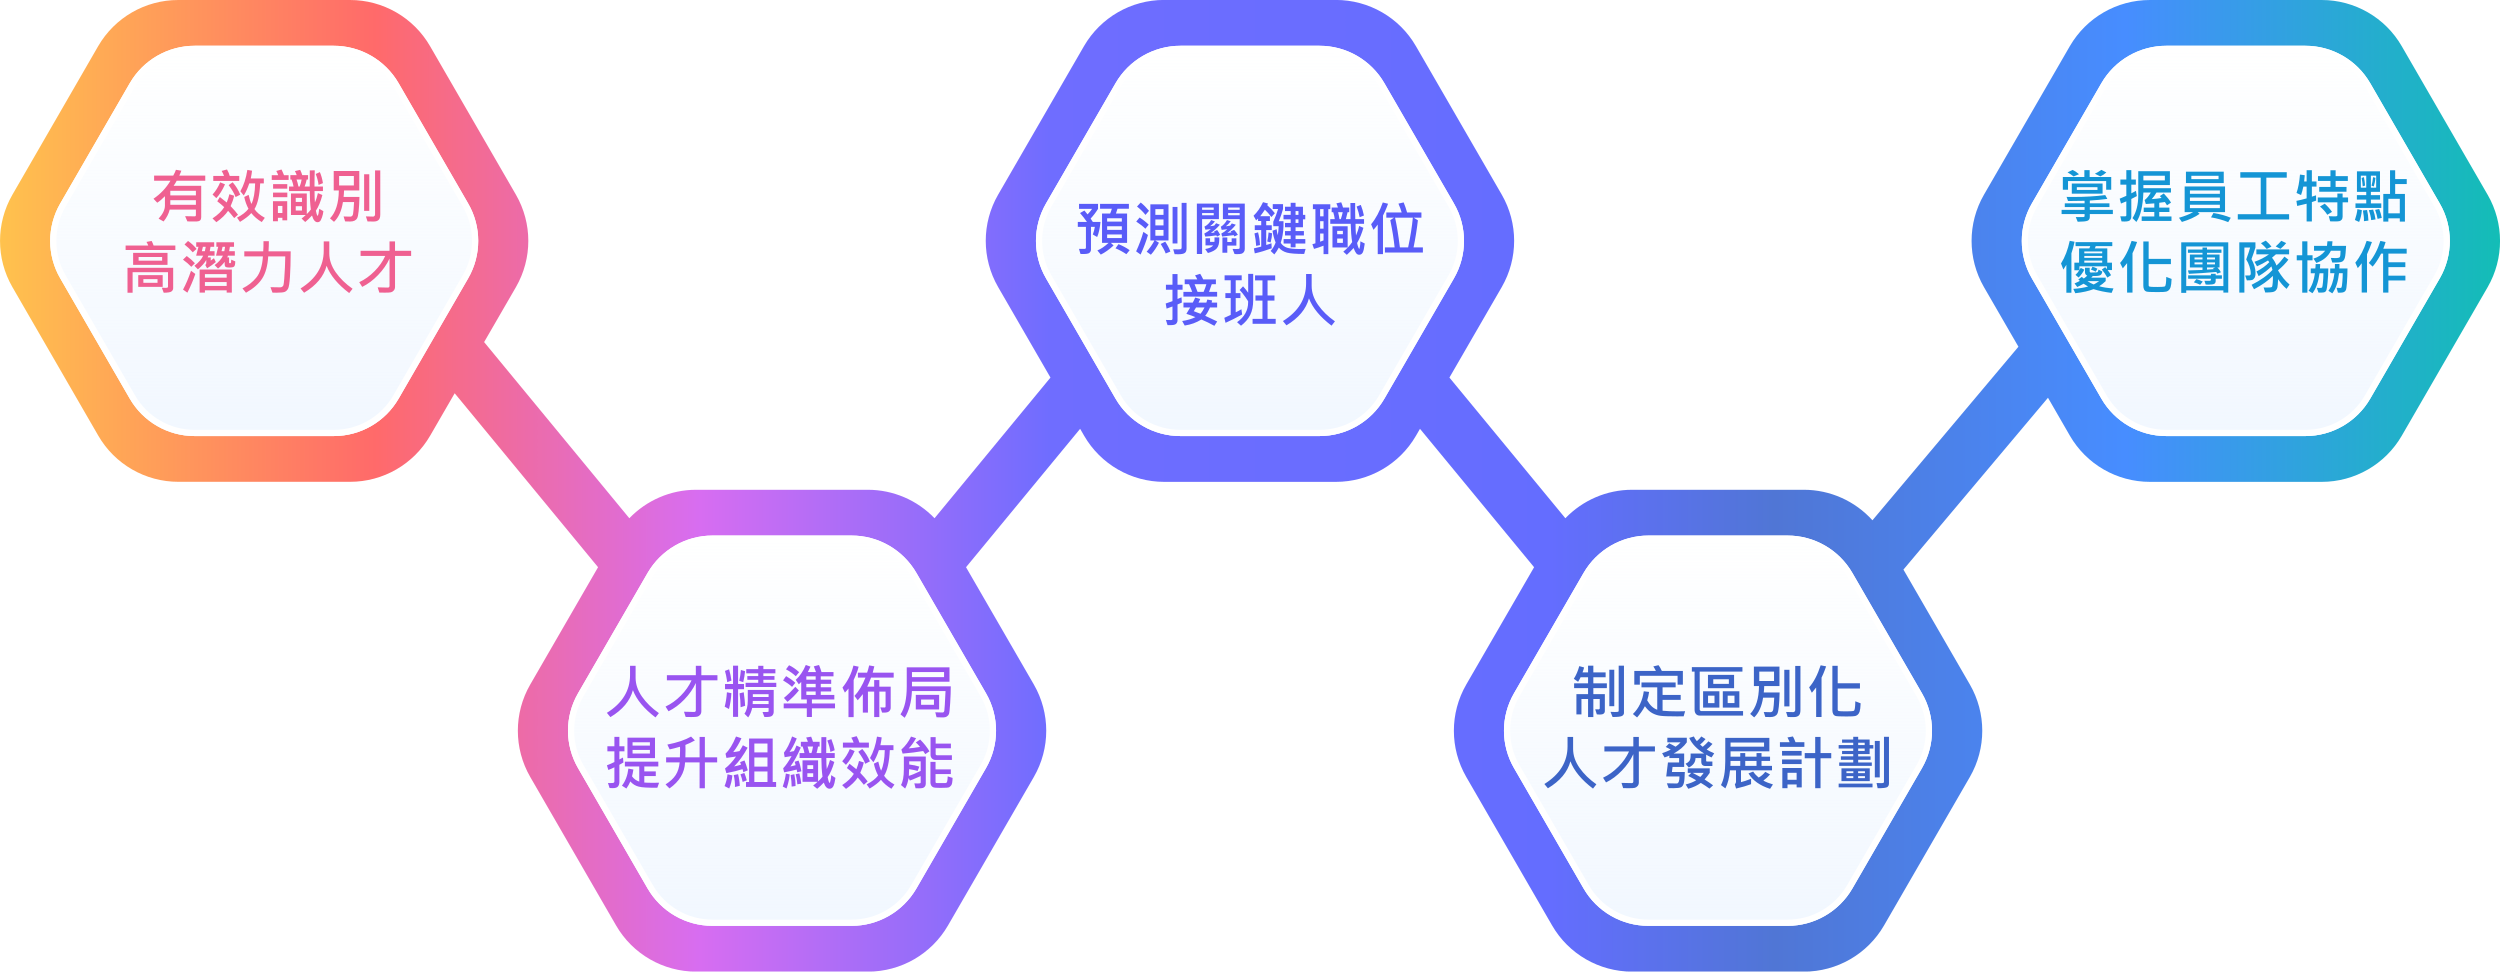
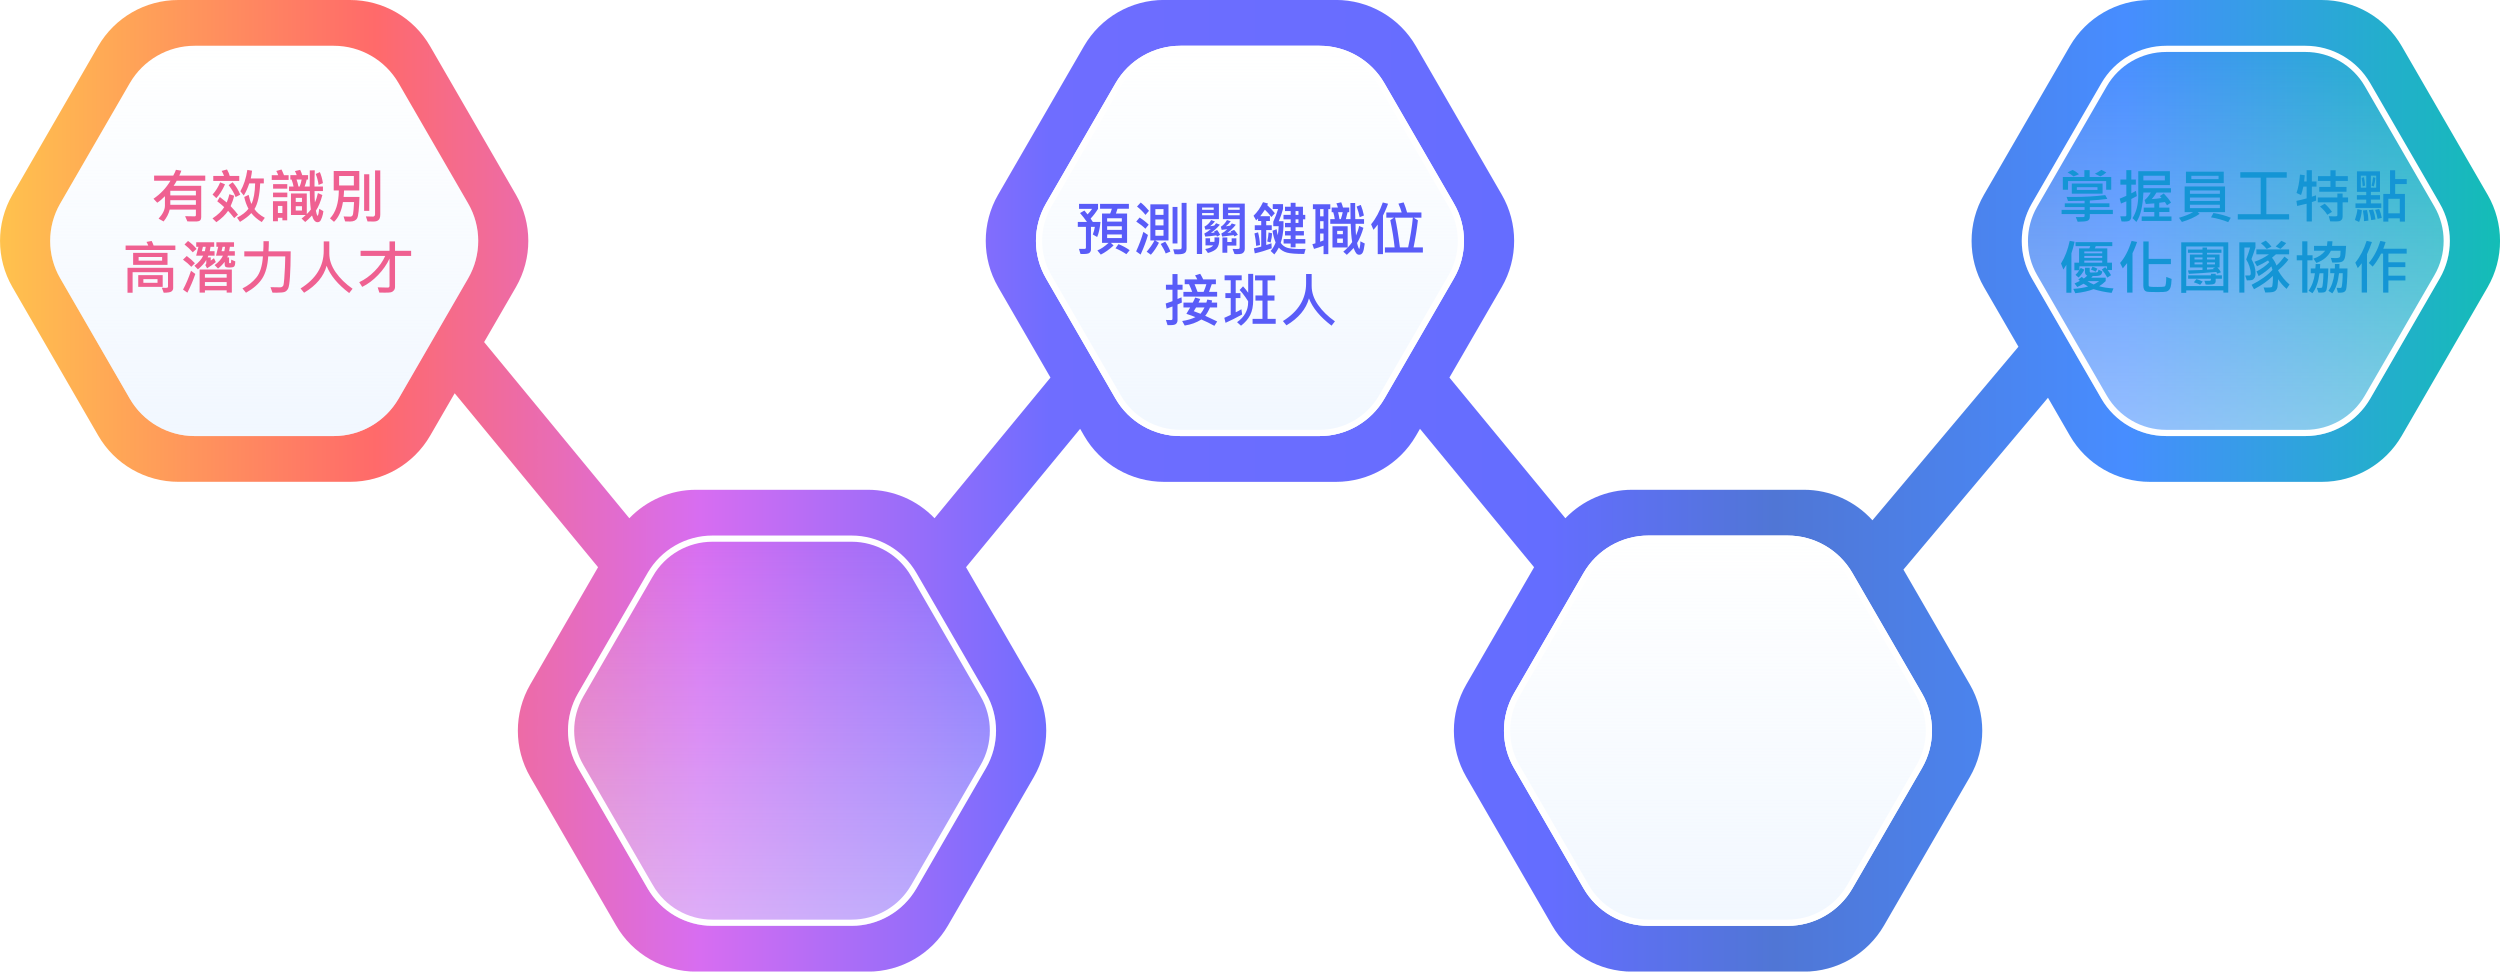
<svg xmlns="http://www.w3.org/2000/svg" width="808" height="314" viewBox="0 0 808 314" fill="none">
  <g clip-path="url(#clip0_8856_743)">
    <path d="M803.994 62.936L776.235 14.916C770.905 5.681 761.032 -0 750.354 -0H694.853C684.176 -0 674.32 5.681 668.972 14.916L641.213 62.936C635.883 72.171 635.883 83.551 641.213 92.787L652.356 112.062L605.173 168.156C599.575 161.957 591.544 158.295 582.994 158.295H527.494C519.249 158.295 511.504 161.707 505.924 167.495L468.453 122.031L485.373 92.769C490.703 83.533 490.703 72.153 485.373 62.918L457.614 14.899C452.284 5.663 442.41 -0.018 431.733 -0.018H376.232C365.554 -0.018 355.699 5.663 350.351 14.899L322.592 62.918C317.262 72.153 317.262 83.533 322.592 92.769L339.512 122.031L302.041 167.495C296.479 161.689 288.716 158.295 280.471 158.295H224.97C216.725 158.295 208.98 161.707 203.4 167.495L156.467 110.562L166.752 92.787C172.082 83.551 172.082 72.171 166.752 62.936L138.992 14.916C133.662 5.681 123.789 -0 113.111 -0H57.611C46.933 -0 37.078 5.681 31.73 14.916L4.007 62.936C-1.323 72.171 -1.323 83.551 4.007 92.787L31.766 140.806C37.096 150.042 46.969 155.722 57.647 155.722H113.147C123.825 155.722 133.68 150.042 139.028 140.806L146.952 127.104L193.294 183.323L171.366 221.249C166.036 230.484 166.036 241.864 171.366 251.1L199.125 299.119C204.455 308.355 214.328 314.035 225.006 314.035H280.506C291.184 314.035 301.04 308.355 306.387 299.119L334.147 251.1C339.477 241.864 339.477 230.484 334.147 221.249L312.218 183.323L349.099 138.591L350.387 140.824C355.717 150.06 365.59 155.74 376.268 155.74H431.768C442.446 155.74 452.301 150.06 457.649 140.824L458.937 138.591L495.818 183.323L473.89 221.249C468.56 230.484 468.56 241.864 473.89 251.1L501.649 299.119C506.979 308.355 516.852 314.035 527.53 314.035H583.03C593.708 314.035 603.563 308.355 608.911 299.119L636.67 251.1C642 241.864 642 230.484 636.67 221.249L615.189 184.091L661.907 128.551L668.99 140.824C674.32 150.06 684.193 155.74 694.871 155.74H750.372C761.05 155.74 770.905 150.06 776.253 140.824L804.012 92.805C809.342 83.569 809.342 72.189 804.012 62.953L803.994 62.936Z" fill="url(#paint0_linear_8856_743)" />
    <g filter="url(#filter0_d_8856_743)">
      <path d="M107.871 14.791H62.905C54.266 14.791 46.271 19.401 41.943 26.886L19.46 65.776C15.132 73.261 15.132 82.479 19.46 89.946L41.943 128.837C46.271 136.322 54.248 140.931 62.905 140.931H107.871C116.51 140.931 124.505 136.322 128.833 128.837L151.316 89.946C155.644 82.461 155.644 73.243 151.316 65.776L128.833 26.886C124.505 19.401 116.528 14.791 107.871 14.791Z" fill="white" />
      <path d="M107.871 14.791H62.905C54.266 14.791 46.271 19.401 41.943 26.886L19.46 65.776C15.132 73.261 15.132 82.479 19.46 89.946L41.943 128.837C46.271 136.322 54.248 140.931 62.905 140.931H107.871C116.51 140.931 124.505 136.322 128.833 128.837L151.316 89.946C155.644 82.461 155.644 73.243 151.316 65.776L128.833 26.886C124.505 19.401 116.528 14.791 107.871 14.791Z" fill="url(#paint1_linear_8856_743)" fill-opacity="0.5" />
-       <path d="M20.326 66.277L20.326 66.277L42.809 27.386C42.809 27.386 42.809 27.386 42.809 27.386C46.958 20.21 54.623 15.791 62.905 15.791H107.871C116.17 15.791 123.818 20.21 127.967 27.386L150.45 66.277L150.451 66.278C154.599 73.434 154.6 82.27 150.45 89.446L150.45 89.446L127.967 128.336C123.818 135.512 116.153 139.931 107.871 139.931H62.905C54.606 139.931 46.959 135.513 42.809 128.336C42.809 128.336 42.809 128.336 42.809 128.336L20.326 89.446L20.325 89.445C16.177 82.288 16.176 73.453 20.326 66.277Z" stroke="white" stroke-width="2" />
    </g>
    <g filter="url(#filter1_d_8856_743)">
      <path d="M426.474 14.791H381.508C372.869 14.791 364.874 19.401 360.546 26.886L338.063 65.776C333.735 73.261 333.735 82.479 338.063 89.946L360.546 128.837C364.874 136.322 372.851 140.931 381.508 140.931H426.474C435.113 140.931 443.108 136.322 447.436 128.837L469.919 89.946C474.247 82.461 474.247 73.243 469.919 65.776L447.436 26.886C443.108 19.401 435.131 14.791 426.474 14.791Z" fill="white" />
      <path d="M426.474 14.791H381.508C372.869 14.791 364.874 19.401 360.546 26.886L338.063 65.776C333.735 73.261 333.735 82.479 338.063 89.946L360.546 128.837C364.874 136.322 372.851 140.931 381.508 140.931H426.474C435.113 140.931 443.108 136.322 447.436 128.837L469.919 89.946C474.247 82.461 474.247 73.243 469.919 65.776L447.436 26.886C443.108 19.401 435.131 14.791 426.474 14.791Z" fill="url(#paint2_linear_8856_743)" fill-opacity="0.5" />
      <path d="M338.929 66.277L338.929 66.277L361.412 27.386C361.412 27.386 361.412 27.386 361.412 27.386C365.561 20.21 373.226 15.791 381.508 15.791H426.474C434.773 15.791 442.421 20.21 446.57 27.386L469.053 66.277L469.054 66.278C473.202 73.434 473.203 82.27 469.053 89.446L469.053 89.446L446.57 128.336C442.421 135.512 434.756 139.931 426.474 139.931H381.508C373.209 139.931 365.562 135.513 361.412 128.336C361.412 128.336 361.412 128.336 361.412 128.336L338.929 89.446L338.928 89.445C334.78 82.288 334.779 73.453 338.929 66.277Z" stroke="white" stroke-width="2" />
    </g>
    <g filter="url(#filter2_d_8856_743)">
-       <path d="M275.23 173.087H230.264C221.625 173.087 213.63 177.696 209.302 185.181L186.819 224.071C182.491 231.557 182.491 240.775 186.819 248.242L209.302 287.132C213.63 294.617 221.607 299.226 230.264 299.226H275.23C283.869 299.226 291.864 294.617 296.192 287.132L318.675 248.242C323.003 240.757 323.003 231.539 318.675 224.071L296.192 185.181C291.864 177.696 283.886 173.087 275.23 173.087Z" fill="white" />
      <path d="M275.23 173.087H230.264C221.625 173.087 213.63 177.696 209.302 185.181L186.819 224.071C182.491 231.557 182.491 240.775 186.819 248.242L209.302 287.132C213.63 294.617 221.607 299.226 230.264 299.226H275.23C283.869 299.226 291.864 294.617 296.192 287.132L318.675 248.242C323.003 240.757 323.003 231.539 318.675 224.071L296.192 185.181C291.864 177.696 283.886 173.087 275.23 173.087Z" fill="url(#paint3_linear_8856_743)" fill-opacity="0.5" />
      <path d="M187.685 224.572L187.685 224.572L210.167 185.682C210.167 185.682 210.167 185.682 210.168 185.682C214.317 178.506 221.982 174.087 230.264 174.087H275.23C283.529 174.087 291.176 178.505 295.326 185.682L317.809 224.572L317.809 224.573C321.958 231.73 321.959 240.565 317.809 247.741L317.809 247.741L295.326 286.632C291.177 293.808 283.512 298.226 275.23 298.226H230.264C221.965 298.226 214.317 293.808 210.168 286.632C210.167 286.632 210.167 286.632 210.167 286.632L187.685 247.741L187.684 247.74C183.536 240.584 183.535 231.748 187.685 224.572Z" stroke="white" stroke-width="2" />
    </g>
    <g filter="url(#filter3_d_8856_743)">
-       <path d="M745.095 14.791H700.129C691.49 14.791 683.495 19.401 679.167 26.886L656.684 65.776C652.356 73.261 652.356 82.479 656.684 89.946L679.167 128.837C683.495 136.322 691.473 140.931 700.129 140.931H745.095C753.734 140.931 761.729 136.322 766.057 128.837L788.54 89.946C792.868 82.461 792.868 73.243 788.54 65.776L766.057 26.886C761.729 19.401 753.752 14.791 745.095 14.791Z" fill="white" />
      <path d="M745.095 14.791H700.129C691.49 14.791 683.495 19.401 679.167 26.886L656.684 65.776C652.356 73.261 652.356 82.479 656.684 89.946L679.167 128.837C683.495 136.322 691.473 140.931 700.129 140.931H745.095C753.734 140.931 761.729 136.322 766.057 128.837L788.54 89.946C792.868 82.461 792.868 73.243 788.54 65.776L766.057 26.886C761.729 19.401 753.752 14.791 745.095 14.791Z" fill="url(#paint4_linear_8856_743)" fill-opacity="0.5" />
-       <path d="M657.55 66.277L657.55 66.277L680.033 27.386C680.033 27.386 680.033 27.386 680.033 27.386C684.182 20.21 691.847 15.791 700.129 15.791H745.095C753.394 15.791 761.042 20.21 765.191 27.386L787.674 66.277L787.675 66.278C791.823 73.434 791.824 82.27 787.674 89.446L787.674 89.446L765.191 128.336C761.042 135.512 753.377 139.931 745.095 139.931H700.129C691.83 139.931 684.183 135.513 680.033 128.336C680.033 128.336 680.033 128.336 680.033 128.336L657.55 89.446L657.549 89.445C653.401 82.288 653.4 73.453 657.55 66.277Z" stroke="white" stroke-width="2" />
+       <path d="M657.55 66.277L657.55 66.277L680.033 27.386C680.033 27.386 680.033 27.386 680.033 27.386C684.182 20.21 691.847 15.791 700.129 15.791H745.095C753.394 15.791 761.042 20.21 765.191 27.386L787.674 66.277L787.675 66.278C791.823 73.434 791.824 82.27 787.674 89.446L787.674 89.446L765.191 128.336C761.042 135.512 753.377 139.931 745.095 139.931H700.129C691.83 139.931 684.183 135.513 680.033 128.336C680.033 128.336 680.033 128.336 680.033 128.336L657.55 89.446C653.401 82.288 653.4 73.453 657.55 66.277Z" stroke="white" stroke-width="2" />
    </g>
    <g filter="url(#filter4_d_8856_743)">
      <path d="M577.736 173.087H532.771C524.132 173.087 516.137 177.696 511.808 185.181L489.325 224.071C484.997 231.557 484.997 240.775 489.325 248.242L511.808 287.132C516.137 294.617 524.114 299.226 532.771 299.226H577.736C586.375 299.226 594.37 294.617 598.698 287.132L621.181 248.242C625.509 240.757 625.509 231.539 621.181 224.071L598.698 185.181C594.37 177.696 586.393 173.087 577.736 173.087Z" fill="white" />
      <path d="M577.736 173.087H532.771C524.132 173.087 516.137 177.696 511.808 185.181L489.325 224.071C484.997 231.557 484.997 240.775 489.325 248.242L511.808 287.132C516.137 294.617 524.114 299.226 532.771 299.226H577.736C586.375 299.226 594.37 294.617 598.698 287.132L621.181 248.242C625.509 240.757 625.509 231.539 621.181 224.071L598.698 185.181C594.37 177.696 586.393 173.087 577.736 173.087Z" fill="url(#paint5_linear_8856_743)" fill-opacity="0.5" />
      <path d="M490.191 224.572L490.191 224.572L512.674 185.682C512.674 185.682 512.674 185.682 512.674 185.682C516.824 178.506 524.489 174.087 532.771 174.087H577.736C586.035 174.087 593.683 178.505 597.833 185.682L620.315 224.572L620.316 224.573C624.464 231.73 624.465 240.565 620.315 247.741L620.315 247.741L597.833 286.632C593.683 293.808 586.018 298.226 577.736 298.226H532.771C524.471 298.226 516.824 293.808 512.674 286.632C512.674 286.632 512.674 286.632 512.674 286.632L490.191 247.741L490.191 247.74C486.042 240.584 486.042 231.748 490.191 224.572Z" stroke="white" stroke-width="2" />
    </g>
    <path d="M66.34 58.413H57.109C56.862 58.914 56.531 59.458 56.117 60.045H65.032V70.232C65.032 70.653 64.918 70.977 64.689 71.206C64.466 71.435 64.126 71.555 63.669 71.568C63.211 71.58 62.759 71.586 62.314 71.586C61.603 71.586 61.018 71.577 60.56 71.559L59.828 69.87C60.632 69.907 61.661 69.926 62.917 69.926C63.183 69.926 63.316 69.78 63.316 69.49V67.746H54.846C54.524 69.088 53.865 70.365 52.87 71.577L51.255 70.668C52.622 69.171 53.306 67.77 53.306 66.465V63.413C52.465 64.291 51.636 64.993 50.819 65.519L49.604 64.23C51.874 62.696 53.705 60.757 55.096 58.413H49.808V56.761H55.987C56.389 56.05 56.679 55.422 56.859 54.878L58.612 55.166C58.452 55.648 58.229 56.18 57.944 56.761H66.34V58.413ZM63.316 63.163V61.66H55.041V63.163H63.316ZM63.316 66.187V64.703H55.041V66.187H63.316ZM77.325 58.468H68.929V56.854H72.398C72.219 56.328 71.966 55.79 71.638 55.24L73.373 54.767C73.83 55.595 74.121 56.291 74.245 56.854H77.325V58.468ZM85.591 70.399L84.598 71.772C83.194 70.925 82.069 69.957 81.221 68.868C80.491 69.728 79.273 70.677 77.566 71.716L76.601 70.343C78.259 69.502 79.493 68.546 80.303 67.477C79.641 66.209 79.186 64.935 78.939 63.654L80.358 62.977C80.649 64.288 80.955 65.269 81.277 65.918C82.007 64.366 82.399 62.154 82.455 59.285H80.553C80.083 60.732 79.496 62.037 78.79 63.2L77.686 61.817C78.775 59.931 79.526 57.63 79.941 54.915L81.462 55.166C81.382 55.92 81.243 56.761 81.045 57.689H85.266V59.285H84.088C83.915 63.126 83.299 65.887 82.242 67.569C82.891 68.578 84.007 69.521 85.591 70.399ZM77.649 62.921L76.147 63.691C75.738 62.566 74.99 61.276 73.901 59.823L75.191 58.904C76.242 60.098 77.062 61.437 77.649 62.921ZM72.723 59.572C71.907 61.415 70.97 62.903 69.912 64.035L68.697 62.875C69.711 61.762 70.534 60.444 71.165 58.923L72.723 59.572ZM76.926 69.397L75.692 70.482C74.869 69.443 74.211 68.664 73.716 68.144C72.887 69.4 71.625 70.622 69.931 71.809L68.678 70.594C70.435 69.431 71.697 68.216 72.463 66.948C71.734 66.261 70.985 65.633 70.218 65.064L71.053 63.673C71.554 64.05 72.296 64.641 73.28 65.445C73.663 64.486 73.948 63.599 74.133 62.782L75.673 63.255C75.451 64.325 75.07 65.448 74.532 66.623C75.633 67.767 76.431 68.692 76.926 69.397ZM93.282 58.144H87.827V56.631H89.905C89.769 56.174 89.565 55.716 89.293 55.258L90.981 54.785C91.142 55.063 91.414 55.679 91.797 56.631H93.282V58.144ZM104.517 68.256C104.455 68.924 104.297 69.61 104.043 70.315C103.796 71.014 103.558 71.438 103.329 71.586C103.106 71.741 102.878 71.818 102.643 71.818C101.851 71.818 101.251 71.095 100.843 69.647C99.995 70.563 99.263 71.265 98.644 71.753L97.466 70.631C97.868 70.346 98.316 69.966 98.811 69.49H94.043V62.523H99.154V69.184C99.662 68.72 100.097 68.228 100.462 67.709C100.234 65.933 100.119 63.951 100.119 61.762H93.412V60.296H94.877C94.748 59.547 94.534 58.793 94.237 58.032H93.838V56.613H95.889C95.79 56.254 95.598 55.815 95.314 55.295L97.011 54.897C97.277 55.416 97.503 55.988 97.689 56.613H99.572V58.032H99.117C98.975 58.774 98.752 59.529 98.449 60.296H100.101C100.101 57.673 100.107 55.932 100.119 55.073L101.733 55.054C101.672 56.403 101.641 58.15 101.641 60.296H104.377V61.762H101.659C101.659 63.277 101.699 64.492 101.78 65.408C102.151 64.665 102.472 63.664 102.745 62.402L104.192 63.033C103.617 65.21 102.918 66.895 102.095 68.089C102.225 68.887 102.411 69.462 102.652 69.814C102.887 69.474 103.063 68.695 103.181 67.477L104.517 68.256ZM97.484 58.032H95.852C96.087 58.675 96.288 59.43 96.455 60.296H96.853C97.175 59.492 97.385 58.737 97.484 58.032ZM97.596 65.269V63.96H95.582V65.269H97.596ZM97.596 68.043V66.642H95.582V68.043H97.596ZM104.377 59.192L102.958 59.767C102.84 58.666 102.534 57.488 102.04 56.232L103.375 55.62C103.815 56.622 104.149 57.813 104.377 59.192ZM92.846 60.982H88.263V59.517H92.846V60.982ZM92.864 63.738H88.244V62.253H92.864V63.738ZM92.827 71.215H91.269V70.399H89.821V71.522H88.226V65.027H92.827V71.215ZM91.269 68.84V66.549H89.821V68.84H91.269ZM122.904 69.304C122.904 70.183 122.719 70.782 122.348 71.104C121.983 71.432 121.472 71.596 120.817 71.596C119.864 71.596 119.187 71.59 118.785 71.577L118.266 69.944C118.866 69.981 119.639 70 120.585 70C120.758 70 120.907 69.932 121.03 69.796C121.154 69.66 121.216 69.502 121.216 69.323V55.073H122.904V69.304ZM116.178 63.654C116.073 67.507 115.826 69.796 115.436 70.519C115.053 71.237 114.292 71.596 113.154 71.596C112.678 71.596 112.139 71.583 111.54 71.559L111.048 69.963C112.143 70 112.857 70.019 113.191 70.019C113.698 70.019 114.004 69.725 114.109 69.137C114.221 68.543 114.329 67.269 114.434 65.315H110.834C110.389 68.166 109.427 70.294 107.949 71.698L106.66 70.575C108.521 68.639 109.471 65.637 109.508 61.567H107.856V55.277H116.123V61.567H111.196C111.172 62.365 111.122 63.06 111.048 63.654H116.178ZM114.369 59.934V56.891H109.601V59.934H114.369ZM119.351 68.144H117.681V56.325H119.351V68.144ZM56.673 80.791H40.596V79.362H47.916C47.798 79.022 47.606 78.629 47.34 78.184L49.01 77.878C49.301 78.441 49.511 78.936 49.641 79.362H56.673V80.791ZM54.141 85.597H43.026V81.719H54.141V85.597ZM52.397 84.242V83.064H44.798V84.242H52.397ZM55.968 93.121C55.968 93.547 55.795 93.9 55.449 94.178C55.102 94.457 54.255 94.602 52.907 94.614L52.304 92.981C52.73 93.019 53.089 93.037 53.38 93.037C53.782 93.037 54.035 93.006 54.141 92.944C54.246 92.882 54.298 92.79 54.298 92.666V87.972H42.859V94.614H41.208V86.543H55.968V93.121ZM52.582 92.722H44.678V88.918H52.582V92.722ZM50.912 91.404V90.207H46.338V91.404H50.912ZM63.529 80.448L62.295 81.543C61.572 80.701 60.684 79.86 59.633 79.019L60.774 77.878C61.819 78.608 62.738 79.464 63.529 80.448ZM76.035 84.474C76.035 85.396 75.902 85.962 75.636 86.172C75.376 86.376 74.894 86.478 74.189 86.478C73.54 86.478 73.113 86.401 72.909 86.246C72.711 86.091 72.612 85.816 72.612 85.42V84.623C72.03 85.414 71.313 86.138 70.46 86.793L69.365 85.671C70.639 84.755 71.539 83.741 72.064 82.628H69.819L70.524 79.761H69.931V78.295H75.636V79.761H74.3C74.251 80.231 74.17 80.707 74.059 81.19H75.896V82.628H73.66C73.617 82.844 73.546 83.03 73.447 83.185H74.04V84.892C74.04 84.991 74.084 85.04 74.17 85.04L74.477 85.059C74.65 85.059 74.736 84.678 74.736 83.918L76.035 84.474ZM72.742 79.761H71.944L71.601 81.19H72.501C72.612 80.726 72.692 80.25 72.742 79.761ZM69.745 84.697C69.009 85.334 68.072 86.008 66.934 86.719L66.34 85.634C66.557 85.467 66.665 85.269 66.665 85.04V84.038C66.115 85.022 65.215 86.026 63.965 87.053L62.843 85.894C64.228 84.83 65.171 83.741 65.672 82.628H63.399L64.142 79.761H63.418V78.295H69.226V79.761H68.047C68.004 80.163 67.918 80.639 67.788 81.19H69.346V82.628H67.352C67.314 82.758 67.237 82.943 67.12 83.185H68.112V84.242C68.378 84.057 68.725 83.791 69.151 83.444L69.745 84.697ZM66.489 79.761H65.58L65.236 81.19H66.21C66.309 80.844 66.402 80.367 66.489 79.761ZM63.001 85.077L61.822 86.237C61.08 85.445 60.186 84.672 59.141 83.918L60.356 82.739C61.389 83.488 62.271 84.267 63.001 85.077ZM74.931 94.559H73.261V93.844H66.229V94.559H64.513V87.118H74.931V94.559ZM73.261 89.753V88.593H66.229V89.753H73.261ZM73.261 92.415V91.163H66.229V92.415H73.261ZM63.13 88.538C62.45 90.554 61.593 92.573 60.56 94.596L59.16 93.594C60.131 91.775 60.99 89.75 61.739 87.517L63.13 88.538ZM93.95 81.227C93.937 84.623 93.86 87.353 93.718 89.419C93.576 91.485 93.378 92.765 93.124 93.26C92.87 93.748 92.533 94.095 92.113 94.299C91.698 94.503 90.768 94.605 89.32 94.605C88.887 94.605 88.467 94.596 88.059 94.577L87.409 92.814C88.034 92.852 89.085 92.87 90.564 92.87C90.805 92.87 91.018 92.805 91.204 92.675C91.395 92.545 91.528 92.382 91.603 92.184C91.677 91.986 91.766 91.274 91.872 90.05C91.977 88.819 92.051 87.591 92.094 86.367L92.196 82.86H86.686C86.506 85.866 85.866 88.238 84.765 89.976C83.67 91.707 81.917 93.254 79.505 94.614L78.364 93.213C80.145 92.354 81.639 91.188 82.845 89.716C84.057 88.244 84.768 85.959 84.978 82.86H78.957V81.227H85.071C85.145 80.237 85.173 79.146 85.155 77.952H86.899C86.899 78.892 86.862 79.984 86.788 81.227H93.95ZM113.952 93.325L112.857 94.716C109.158 91.915 106.725 88.974 105.556 85.894C104.64 89.345 102.216 92.252 98.282 94.614L97.141 93.232C102.132 90.121 104.628 86.061 104.628 81.051V78.017H106.428V81.923C106.428 83.989 107.117 86.014 108.497 87.999C109.882 89.979 111.7 91.754 113.952 93.325ZM132.877 82.721H127.673V92.703C127.673 93.198 127.534 93.597 127.255 93.9C126.983 94.203 126.683 94.392 126.355 94.466C126.034 94.546 125.381 94.586 124.398 94.586C123.953 94.586 123.353 94.577 122.598 94.559L122.069 92.87C123.028 92.92 124.123 92.944 125.354 92.944C125.712 92.944 125.892 92.756 125.892 92.378V83.584C125.026 85.464 123.795 87.233 122.199 88.89C120.61 90.548 118.9 91.825 117.069 92.722L116.104 91.2C117.873 90.378 119.518 89.199 121.04 87.665C122.567 86.126 123.721 84.477 124.5 82.721H116.54V81.069H125.892V78.017H127.673V81.069H132.877V82.721Z" fill="#EF6091" />
    <path d="M364.859 67.465H361.176C361.071 67.874 360.901 68.393 360.666 69.024H364.274V78.505H359.042L359.905 79.34C358.519 80.627 357.143 81.61 355.776 82.29L354.672 80.936C355.761 80.509 356.967 79.699 358.291 78.505H356.175V69.024H358.801C358.999 68.579 359.181 68.059 359.348 67.465H355.535V65.888H364.859V67.465ZM362.577 71.631V70.545H357.827V71.631H362.577ZM362.577 74.293V73.134H357.827V74.293H362.577ZM362.577 76.947V75.769H357.827V76.947H362.577ZM355.684 71.724C355.455 73.894 355.093 75.521 354.598 76.603L353.197 75.787C353.507 74.989 353.726 74.167 353.856 73.319H352.604V80.676C352.604 81.06 352.437 81.409 352.103 81.725C351.775 82.04 350.81 82.158 349.208 82.077L348.726 80.444C349.653 80.469 350.259 80.469 350.544 80.444C350.828 80.42 350.971 80.287 350.971 80.045V73.319H348.345V71.724H351.295C350.677 70.821 349.935 69.865 349.069 68.857L350.479 68.04C350.832 68.449 351.172 68.866 351.5 69.293C352.192 68.563 352.681 67.966 352.965 67.502H348.744V65.888H354.886V67.502C354.187 68.634 353.389 69.68 352.492 70.638C352.795 71.077 353.03 71.439 353.197 71.724H355.684ZM365.109 80.862L364.042 82.151C362.861 81.36 361.689 80.729 360.526 80.259L361.5 78.904C362.861 79.461 364.064 80.113 365.109 80.862ZM371.362 68.133L370.221 69.46C369.479 68.507 368.567 67.605 367.484 66.751L368.681 65.452C369.578 66.163 370.472 67.057 371.362 68.133ZM383.497 80.277C383.497 81.019 383.293 81.52 382.885 81.78C382.483 82.046 381.806 82.179 380.853 82.179C380.569 82.179 380.163 82.17 379.638 82.151L379.183 80.584C380.587 80.621 381.391 80.605 381.595 80.537C381.799 80.469 381.901 80.299 381.901 80.027V65.573H383.497V80.277ZM377.662 77.726H373.357L374.572 78.45C373.824 79.934 372.955 81.227 371.965 82.328L370.602 81.353C371.622 80.191 372.463 78.982 373.125 77.726H371.798V66.046H377.662V77.726ZM376.047 69.441V67.586H373.413V69.441H376.047ZM376.047 72.846V70.926H373.413V72.846H376.047ZM376.047 76.186V74.312H373.413V76.186H376.047ZM380.556 78.682H378.979V66.881H380.556V78.682ZM371.26 72.614L370.184 73.932C369.491 73.22 368.508 72.447 367.234 71.612L368.319 70.304C369.396 70.978 370.376 71.748 371.26 72.614ZM371.019 75.945C370.469 77.912 369.677 80.021 368.644 82.272L367.197 81.242C368.143 79.22 368.922 77.117 369.535 74.934L371.019 75.945ZM378.274 81.298L376.752 81.929C376.443 81.075 375.905 80.049 375.138 78.849L376.604 78.106C377.334 79.201 377.89 80.265 378.274 81.298ZM402.312 80.481C402.312 80.877 402.213 81.202 402.015 81.456C401.817 81.715 401.569 81.895 401.272 81.994C400.982 82.093 400.472 82.142 399.742 82.142C399.457 82.142 399.21 82.127 399 82.096L398.359 80.444C398.681 80.469 399.04 80.481 399.436 80.481C399.899 80.481 400.218 80.466 400.391 80.435C400.57 80.404 400.66 80.243 400.66 79.953V70.814H395.242V65.814H402.312V80.481ZM400.66 67.809V67.085H396.931V67.809H400.66ZM400.66 69.581V68.857H396.931V69.581H400.66ZM393.953 70.814H388.516V82.096H386.828V65.814H393.953V70.814ZM392.273 67.809V67.085H388.516V67.809H392.273ZM392.273 69.581V68.857H388.516V69.581H392.273ZM400.085 75.889L398.962 76.418C398.931 76.325 398.851 76.186 398.721 76.001C397.855 76.137 396.612 76.288 394.992 76.455L394.732 75.49C395.456 75.113 396.099 74.643 396.662 74.08L394.843 74.293L394.574 73.282C395.335 72.831 395.994 72.11 396.55 71.121L397.784 71.501C397.277 72.175 396.745 72.719 396.188 73.134C396.9 73.041 397.37 72.976 397.599 72.939C397.827 72.667 397.998 72.426 398.109 72.215L399.417 72.633C398.465 73.82 397.555 74.702 396.689 75.277C397.296 75.215 397.732 75.159 397.998 75.11C397.923 74.999 397.834 74.89 397.729 74.785L398.87 74.293C399.395 74.856 399.8 75.388 400.085 75.889ZM394.37 75.908L393.359 76.455C393.272 76.313 393.189 76.186 393.108 76.075C391.735 76.279 390.545 76.412 389.537 76.474L389.24 75.49C389.951 75.132 390.653 74.649 391.346 74.043C390.647 74.142 390.059 74.204 389.583 74.228L389.277 73.245C390.174 72.8 390.9 72.092 391.457 71.121L392.672 71.575C392.233 72.144 391.714 72.651 391.114 73.097C391.677 73.047 392.122 72.982 392.45 72.902C392.666 72.661 392.867 72.407 393.053 72.141L394.268 72.633C393.384 73.678 392.41 74.559 391.346 75.277C391.674 75.277 392.079 75.227 392.561 75.128C392.493 74.999 392.431 74.903 392.375 74.841L393.377 74.331C393.761 74.844 394.092 75.37 394.37 75.908ZM394.064 77.448C394.064 78.685 393.801 79.619 393.275 80.249C392.75 80.874 391.791 81.384 390.399 81.78L389.518 80.481C390.805 80.271 391.667 79.878 392.106 79.303H389.62V77.002H391.095V78.162H392.487C392.512 78.106 392.524 77.995 392.524 77.828V76.724H394.064V77.448ZM399.593 79.377H396.662V81.678H395.084V76.743H396.662V78.209H398.072V77.03H399.593V79.377ZM412.034 68.913L410.912 70.147C410.244 69.25 409.542 68.458 408.806 67.772C408.342 68.489 407.841 69.191 407.303 69.877H410.438V71.418H409.242V72.809H411.032V74.368H409.242V79.173C409.619 79.087 410.185 78.904 410.939 78.626L411.014 80.259C409.133 80.951 407.309 81.496 405.54 81.892L405.252 80.277C406.279 80.049 407.071 79.857 407.627 79.702V74.368H405.54V72.809H407.627V71.418H406.607V70.638C406.477 70.787 406.267 70.978 405.976 71.213L405.141 69.729C406.341 68.603 407.361 67.141 408.203 65.341L409.817 65.777C409.792 65.882 409.709 66.058 409.566 66.306C410.556 67.19 411.379 68.059 412.034 68.913ZM421.877 78.7H418.723V79.934H417.146V78.7H414.864V77.272H417.146V76.093H415.309V74.674H417.146V73.459H415.309V72.048H417.146V70.889H414.827V69.441H417.146V68.226H415.309V66.825H417.146V65.554H418.723V66.825H421.117V69.441H421.859V70.889H421.117V73.459H418.723V74.674H421.423V76.093H418.723V77.272H421.877V78.7ZM419.66 69.441V68.226H418.723V69.441H419.66ZM419.66 72.048V70.889H418.723V72.048H419.66ZM421.97 80.444L421.516 82.077C418.868 82.077 417.013 81.935 415.949 81.65C414.885 81.366 414.007 80.825 413.314 80.027C412.894 80.843 412.411 81.579 411.867 82.235L410.67 81.112C411.345 80.37 411.883 79.458 412.285 78.376C411.808 77.231 411.471 75.963 411.273 74.572L412.609 74.08C412.684 74.773 412.804 75.419 412.971 76.019C413.151 75.06 413.25 74.086 413.268 73.097H411.524V71.649C412.167 70.258 412.687 68.891 413.083 67.549H411.357V65.972H414.678V67.549C414.338 68.804 413.883 70.122 413.314 71.501H414.827V73.097C414.759 75.082 414.462 76.879 413.936 78.487C414.449 79.254 415.136 79.779 415.996 80.064C416.861 80.342 418.219 80.481 420.068 80.481C420.687 80.481 421.321 80.469 421.97 80.444ZM407.229 79.21L405.995 79.48C405.914 78.082 405.732 76.733 405.447 75.435L406.607 75.091C406.966 76.483 407.173 77.856 407.229 79.21ZM411.144 75.407C411.113 76.285 410.955 77.268 410.67 78.357L409.566 78.051C409.801 77.067 409.947 76.093 410.002 75.128L411.144 75.407ZM441.091 78.7C440.893 80.259 440.661 81.255 440.395 81.688C440.129 82.12 439.758 82.337 439.282 82.337C438.917 82.337 438.604 82.182 438.345 81.873C438.085 81.57 437.797 80.998 437.482 80.157C436.826 80.887 436.097 81.623 435.292 82.365L434.151 81.335C435.296 80.42 436.251 79.39 437.018 78.246C436.758 76.588 436.601 74.618 436.545 72.336H429.939V70.833H431.396C431.322 70.184 431.158 69.435 430.904 68.588H430.394V67.066H432.407C432.296 66.627 432.132 66.179 431.916 65.721L433.483 65.378C433.718 65.941 433.91 66.504 434.059 67.066H436.072V68.588H435.543C435.376 69.367 435.19 70.116 434.986 70.833H436.489C436.452 68.303 436.44 66.562 436.452 65.61H437.992C437.967 67.626 437.98 69.367 438.029 70.833H440.859V72.336H438.104C438.104 73.536 438.156 74.794 438.261 76.112C438.75 75.011 439.084 73.984 439.263 73.032L440.655 73.626C440.123 75.512 439.443 77.151 438.614 78.543C438.719 79.099 438.852 79.572 439.013 79.962C439.174 80.345 439.269 80.537 439.3 80.537C439.331 80.537 439.396 80.317 439.495 79.878C439.6 79.433 439.662 78.805 439.681 77.995L441.091 78.7ZM433.966 68.588H432.481C432.673 69.386 432.819 70.134 432.917 70.833H433.354C433.638 69.942 433.842 69.194 433.966 68.588ZM429.958 67.586H429.309V82.133H427.769V79.405C426.767 79.807 425.74 80.154 424.688 80.444L424.16 78.923C424.327 78.886 424.654 78.793 425.143 78.644V67.586H424.327V66.027H429.958V67.586ZM427.769 69.924V67.586H426.665V69.924H427.769ZM427.769 73.913V71.482H426.665V73.913H427.769ZM427.769 77.689V75.472H426.665V78.125C426.98 78.026 427.348 77.881 427.769 77.689ZM440.822 69.655L439.439 70.202C439.291 69.293 438.966 68.143 438.465 66.751L439.811 66.231C440.225 67.264 440.562 68.405 440.822 69.655ZM435.562 79.99H430.654V73.134H435.562V79.99ZM434.021 75.694V74.609H432.175V75.694H434.021ZM434.021 78.505V77.105H432.175V78.505H434.021ZM459.877 81.623H447.604V79.953H450.739C450.473 77.33 450.006 74.399 449.338 71.158L450.517 70.36H448.058V68.662H453.021C452.799 67.858 452.449 66.909 451.973 65.814L453.662 65.415C454.082 66.436 454.45 67.518 454.766 68.662H459.404V70.36H456.899L458.263 71.195C457.935 74.083 457.468 77.002 456.862 79.953H459.877V81.623ZM456.63 70.36H450.888C451.42 72.667 451.939 75.864 452.446 79.953H455.109C455.851 76.477 456.358 73.279 456.63 70.36ZM448.615 65.851C448.404 66.507 448.08 67.317 447.641 68.282L446.982 69.673V82.133H445.284V72.577C444.901 73.121 444.44 73.687 443.902 74.275L443.141 72.484C444.656 70.666 445.915 68.316 446.917 65.434L448.615 65.851ZM393.377 95.865H382.477V94.325H385.306C385.207 93.978 384.87 93.156 384.295 91.857H382.894V90.298H386.958C386.741 89.822 386.5 89.392 386.234 89.009L387.904 88.489C388.213 88.972 388.538 89.575 388.878 90.298H392.979V91.857H391.633C391.355 92.655 391.064 93.477 390.761 94.325H393.377V95.865ZM389.898 91.857H386.085C386.506 92.884 386.828 93.706 387.05 94.325H389.008C389.41 93.397 389.707 92.574 389.898 91.857ZM382.208 93.638H380.575V96.626C380.884 96.52 381.314 96.344 381.864 96.097L381.976 97.785C381.499 98.008 381.032 98.215 380.575 98.407V103.519C380.575 103.97 380.411 104.36 380.083 104.688C379.755 105.021 378.843 105.151 377.346 105.077L376.827 103.407C377.433 103.432 377.993 103.444 378.506 103.444C378.797 103.444 378.942 103.299 378.942 103.008V99.056C378.156 99.372 377.522 99.6 377.04 99.743L376.752 98.091C377.328 97.912 378.057 97.658 378.942 97.331V93.638H376.827V92.024H378.942V88.573H380.575V92.024H382.208V93.638ZM393.396 103.899L392.487 105.309C391.077 104.524 389.676 103.84 388.284 103.259C386.713 104.261 384.917 104.913 382.894 105.216L382.078 103.75C383.785 103.491 385.213 103.073 386.364 102.498C385.597 102.17 384.623 101.815 383.441 101.431C383.998 100.522 384.403 99.838 384.657 99.381H382.495V97.804H385.492C385.782 97.296 386.048 96.752 386.29 96.171L387.904 96.626C387.737 97.065 387.554 97.457 387.356 97.804H389.898C390.047 97.426 390.149 97.096 390.205 96.811L391.763 97.099C391.701 97.377 391.646 97.612 391.596 97.804H393.377V99.381H391.058C390.563 100.531 390.05 101.425 389.518 102.062C390.421 102.464 391.714 103.076 393.396 103.899ZM389.295 99.381H386.559C386.249 99.944 386.008 100.343 385.835 100.578C386.757 100.918 387.48 101.196 388.006 101.413C388.457 100.887 388.887 100.21 389.295 99.381ZM405.03 96.987C405.03 98.923 404.705 100.534 404.056 101.821C403.406 103.107 402.42 104.258 401.096 105.272L399.816 104.131C402.203 102.455 403.397 100.315 403.397 97.711C403.397 97.525 403.394 97.405 403.388 97.349C403.382 97.293 403.088 96.851 402.506 96.022C401.931 95.188 401.316 94.421 400.66 93.722L401.755 92.543C402.281 93.094 402.834 93.784 403.416 94.612V88.508H405.03V96.987ZM401.458 101.645C399.337 102.807 397.549 103.704 396.096 104.335L395.697 102.721C396.767 102.251 397.456 101.935 397.766 101.774V96.338H396.04V94.742H397.766V90.586H395.79V88.99H401.319V90.586H399.38V94.742H400.901V96.338H399.38V100.939C399.992 100.655 400.608 100.324 401.226 99.947L401.458 101.645ZM412.303 104.66H404.835V103.064H408.026V97.154H405.763V95.503H408.026V90.623H405.633V89.009H412.136V90.623H409.678V95.503H411.904V97.154H409.678V103.064H412.303V104.66ZM431.452 103.862L430.357 105.253C426.658 102.452 424.225 99.511 423.056 96.431C422.14 99.882 419.716 102.789 415.782 105.151L414.641 103.769C419.632 100.658 422.128 96.598 422.128 91.588V88.554H423.928V92.46C423.928 94.526 424.617 96.551 425.997 98.537C427.382 100.516 429.2 102.291 431.452 103.862Z" fill="#595CF8" />
    <path d="M680.771 55.731C680.202 56.257 679.556 56.684 678.833 57.012L677.061 56.149C677.667 55.877 678.372 55.459 679.176 54.897L680.771 55.731ZM671.939 56.307L670.186 57.03C669.586 56.535 668.934 56.096 668.229 55.713L669.88 54.915C670.554 55.224 671.241 55.688 671.939 56.307ZM682.349 61.316H680.716V58.524H668.386V61.316H666.707V57.216H673.665V54.989H675.372V57.216H682.349V61.316ZM679.556 62.597H669.602V59.322H679.556V62.597ZM677.905 61.381V60.5H671.234V61.381H677.905ZM682.877 69.184H675.428V70.056C675.44 70.699 675.202 71.126 674.713 71.336C674.231 71.546 673.161 71.658 671.503 71.67L670.891 70.158C672.326 70.176 673.158 70.176 673.387 70.158C673.622 70.133 673.739 70.019 673.739 69.814V69.184H666.308V67.838H673.739V66.929H667.338V65.714H673.739V64.897L668.386 64.972L667.922 63.636C668.751 63.648 669.524 63.654 670.242 63.654C673.891 63.654 677.28 63.453 680.41 63.051L681.096 64.285C679.265 64.526 677.376 64.703 675.428 64.814V65.714H681.773V66.929H675.428V67.838H682.877V69.184ZM690.633 63.376L688.843 64.304V70.046C688.843 70.418 688.722 70.767 688.481 71.095C688.24 71.429 687.631 71.596 686.653 71.596C686.356 71.596 686.029 71.583 685.67 71.559L685.29 69.907C686.087 69.932 686.61 69.935 686.857 69.916C687.105 69.898 687.229 69.787 687.229 69.582V65.083C686.53 65.386 685.954 65.621 685.503 65.788L685.085 64.211C685.71 63.976 686.424 63.67 687.229 63.292V59.684H685.308V58.032H687.229V54.989H688.843V58.032H690.309V59.684H688.843V62.476C689.356 62.241 689.851 61.975 690.327 61.678L690.633 63.376ZM701.822 71.41H692.192V69.963H696.274V68.525H692.851V67.096H696.274V65.732C695.278 65.831 694.36 65.899 693.519 65.936L693.138 64.665C693.868 64.115 694.533 63.305 695.133 62.235H692.739C692.572 66.638 691.818 69.805 690.476 71.735L689.223 70.501C690.466 68.565 691.088 66.107 691.088 63.126V55.333H701.312V59.804H692.739V60.825H701.655V62.235H696.96C696.503 63.045 695.996 63.753 695.439 64.359C696.707 64.267 697.764 64.14 698.612 63.979C698.482 63.794 698.299 63.592 698.064 63.376L699.335 62.523C700.467 63.735 701.247 64.721 701.673 65.482L700.375 66.354C700.102 65.878 699.877 65.525 699.697 65.296L697.87 65.538V67.096H701.154V68.525H697.87V69.963H701.822V71.41ZM699.679 58.301V56.798H692.739V58.301H699.679ZM718.716 59.173H706.498V55.49H718.716V59.173ZM717.037 57.902V56.817H708.242V57.902H717.037ZM719.133 68.562H710.292L710.923 69.109C709.469 70.155 707.558 71.03 705.189 71.735L704.252 70.38C706.126 69.849 707.648 69.242 708.817 68.562H706.08V60.259H719.133V68.562ZM717.463 62.634V61.567H707.787V62.634H717.463ZM717.463 64.935V63.849H707.787V64.935H717.463ZM717.463 67.272V66.168H707.787V67.272H717.463ZM720.989 70.38L720.154 71.79C718.478 71.11 716.628 70.597 714.606 70.251L715.385 68.84C717.519 69.187 719.387 69.7 720.989 70.38ZM739.84 70.937H723.252V69.221H730.665V57.429H724.069V55.657H739.08V57.429H732.483V69.221H739.84V70.937ZM748.691 60.315H747.197V63.562C747.513 63.481 747.961 63.336 748.542 63.126L748.58 64.832L747.197 65.315V71.577H745.5V65.844C744.145 66.196 743.128 66.438 742.447 66.567L742.197 64.916C743.18 64.731 744.281 64.465 745.5 64.118V60.315H744.442C744.213 61.384 743.966 62.291 743.7 63.033L742.234 62.365C742.778 60.812 743.152 58.83 743.356 56.418L744.896 56.631C744.872 57.083 744.807 57.754 744.702 58.645H745.5V55.017H747.197V58.645H748.691V60.315ZM758.822 58.468H754.87V60.407H758.404L758.386 61.966H749.572V60.407H753.2V58.468H749.173V56.928H753.2V55.036H754.87V56.928H758.822V58.468ZM758.896 65.389H757.133V69.981C757.133 70.421 757.031 70.761 756.827 71.002C756.623 71.243 756.388 71.398 756.122 71.466C755.862 71.534 755.386 71.568 754.693 71.568C754.273 71.568 753.744 71.559 753.107 71.54L752.662 69.87C753.292 69.913 753.831 69.935 754.276 69.935C754.857 69.935 755.194 69.904 755.287 69.842C755.386 69.774 755.436 69.669 755.436 69.527V65.389H749.108V63.812H755.436V62.56H757.133V63.812H758.896V65.389ZM753.71 68.469L752.188 69.415C751.595 68.469 750.803 67.582 749.813 66.753L751.354 65.825C752.226 66.605 753.011 67.486 753.71 68.469ZM777.859 59.48H774.12V62.671H777.274V71.614H775.614V70.557H771.912V71.614H770.279V62.671H772.459V55.036H774.12V57.884H777.859V59.48ZM775.614 68.942V64.248H771.912V68.942H775.614ZM769.63 67.207H761.29V65.732H764.769V64.517H761.744V63.07H764.769V62.003H761.763V55.37H769.212V62.003H766.271V63.07H769.231V64.517H766.271V65.732H769.63V67.207ZM767.979 60.658V56.78H766.271V60.658H767.979ZM767.756 57.485C767.651 58.487 767.471 59.411 767.218 60.259L766.476 60.008C766.704 59.21 766.871 58.292 766.977 57.253L767.756 57.485ZM764.769 60.658V56.78H763.024V60.658H764.769ZM764.388 59.971L763.627 60.24C763.566 59.282 763.451 58.376 763.284 57.522L764.026 57.253C764.2 58.094 764.32 59 764.388 59.971ZM769.788 70.418L768.433 70.742C768.291 69.87 768.025 68.902 767.635 67.838L768.953 67.551C769.311 68.417 769.59 69.372 769.788 70.418ZM763.358 67.913C763.235 69.385 762.938 70.659 762.468 71.735L761.104 71.104C761.525 69.879 761.797 68.707 761.92 67.588L763.358 67.913ZM767.774 70.918L766.364 71.141C766.296 70.226 766.043 69.156 765.604 67.931L766.995 67.746C767.354 68.754 767.614 69.811 767.774 70.918ZM765.474 71.299L764.026 71.484C764.076 70.594 763.961 69.44 763.683 68.024L765.038 67.876C765.285 68.915 765.43 70.056 765.474 71.299ZM670.492 78.128C670.393 78.691 670.201 79.471 669.917 80.466L669.481 81.867V94.614H667.848V85.578C667.465 86.246 667.143 86.759 666.883 87.118L666.123 85.161C667.397 83.132 668.334 80.692 668.934 77.841L670.492 78.128ZM682.692 79.548H677.33C677.268 79.795 677.172 80.037 677.042 80.272H681.078V84.892H682.59V87.285H681.189C681.56 87.743 681.928 88.293 682.293 88.936L681.096 89.716C680.521 88.683 679.924 87.817 679.306 87.118L680.391 86.357C680.509 86.475 680.697 86.682 680.957 86.979V86.07H672.069V87.285C672.311 86.902 672.456 86.667 672.505 86.58L673.646 87.155C673.22 88.04 672.611 88.887 671.819 89.697L670.798 88.844C671.256 88.417 671.667 87.916 672.032 87.341H670.437V84.892H671.958V80.29H675.279C675.415 79.999 675.511 79.752 675.567 79.548H670.817V78.258H682.692V79.548ZM679.436 81.886V81.264H673.646V81.886H679.436ZM679.436 83.352V82.721H673.646V83.352H679.436ZM679.436 84.892V84.224H673.646V84.892H679.436ZM677.886 86.849L677.33 87.814C676.723 87.486 676.216 87.267 675.808 87.155L676.291 86.218C676.779 86.33 677.311 86.54 677.886 86.849ZM683.072 93.213L682.479 94.661C680.369 94.419 678.418 94.014 676.625 93.445C675.165 94.039 673.201 94.481 670.733 94.772L670.093 93.362C671.98 93.238 673.569 92.984 674.862 92.601C674.126 92.168 673.643 91.865 673.415 91.692C672.573 92.174 671.89 92.53 671.364 92.759L670.492 91.599C671.154 91.327 671.729 91.055 672.218 90.783C671.989 90.603 671.819 90.452 671.708 90.328L672.83 89.493C672.985 89.629 673.204 89.805 673.489 90.022C673.922 89.7 674.29 89.391 674.593 89.094C674.11 88.878 673.869 88.491 673.869 87.935V86.524H675.391V87.684C675.391 87.95 675.524 88.083 675.79 88.083L677.654 88.027C677.766 88.027 677.868 87.993 677.96 87.925C678.053 87.851 678.146 87.588 678.239 87.137L679.463 87.74C679.402 88.321 679.191 88.72 678.833 88.936C678.48 89.153 677.657 89.243 676.365 89.206C676.297 89.335 676.139 89.512 675.892 89.734H680.558V90.857C679.89 91.5 679.188 92.051 678.452 92.508C679.627 92.867 681.167 93.102 683.072 93.213ZM678.471 90.857H674.667C675.279 91.284 675.953 91.645 676.689 91.942C677.122 91.726 677.716 91.364 678.471 90.857ZM690.708 78.203L690.234 79.501C690.067 79.959 689.903 80.367 689.743 80.726L689.223 81.83V94.577H687.479V85.04C687.077 85.566 686.613 86.132 686.087 86.738L685.215 84.984C686.694 83.333 687.934 80.958 688.936 77.859L690.708 78.203ZM701.859 90.152C701.803 91.445 701.698 92.323 701.543 92.787C701.395 93.244 701.2 93.578 700.959 93.789C700.724 94.005 700.449 94.16 700.133 94.252C699.824 94.351 698.878 94.401 697.294 94.401C695.278 94.401 694.097 94.345 693.75 94.234C693.404 94.123 693.144 93.903 692.971 93.575C692.804 93.241 692.721 92.83 692.721 92.341V78.036H694.446V83.676H701.636V85.365H694.446V92.239C694.446 92.425 694.548 92.558 694.752 92.638C694.963 92.712 695.804 92.749 697.276 92.749C698.587 92.749 699.385 92.688 699.669 92.564C699.96 92.44 700.115 91.417 700.133 89.493L701.859 90.152ZM720.172 94.559H718.595V93.863H706.59V94.661H704.976V78.314H720.172V94.559ZM718.595 92.453V79.65H706.59V92.453H718.595ZM717.974 81.7H713.298V82.266H717.361V86.45H716.666C717.111 86.883 717.488 87.397 717.797 87.99L716.619 88.445C716.514 88.191 716.403 88.009 716.285 87.897C713.18 88.176 710.233 88.377 707.444 88.501L707.138 87.397C708.69 87.366 710.261 87.316 711.851 87.248V86.45H707.769V82.266H711.851V81.7H707.138V80.652H711.851V79.993H713.298V80.652H717.974V81.7ZM715.886 83.862V83.222H713.298V83.862H715.886ZM711.851 83.862V83.222H709.271V83.862H711.851ZM715.886 85.457V84.799H713.298V85.457H715.886ZM711.851 85.457V84.799H709.271V85.457H711.851ZM715.979 86.45H713.298V87.137L715.487 86.979C715.388 86.855 715.305 86.769 715.237 86.719L715.979 86.45ZM718.122 90.078H716.109V90.783C716.109 91.253 715.948 91.571 715.626 91.738C715.311 91.905 714.693 91.989 713.771 91.989C713.443 91.989 713.146 91.98 712.88 91.961L712.463 90.746C713.391 90.758 713.972 90.758 714.207 90.746C714.448 90.733 714.569 90.631 714.569 90.439V90.078H707.203V88.992H714.569V88.482H716.109V88.992H718.122V90.078ZM711.934 91.005L711.09 92.035C710.546 91.757 709.862 91.491 709.04 91.237L709.893 90.207C710.456 90.362 711.136 90.628 711.934 91.005ZM734.144 79.724L732.604 80.466C732.084 79.842 731.463 79.22 730.739 78.602L732.298 77.767C733.12 78.49 733.736 79.143 734.144 79.724ZM738.894 78.564C738.498 79.096 737.883 79.718 737.048 80.429L735.508 79.65C736.163 79.075 736.766 78.466 737.317 77.822L738.894 78.564ZM727.678 83.732C728.55 85.322 728.986 86.815 728.986 88.213C728.986 88.949 728.875 89.49 728.652 89.836C728.429 90.183 728.163 90.402 727.854 90.495C727.551 90.582 726.994 90.625 726.184 90.625L725.627 89.048L726.963 89.029C727.279 89.029 727.437 88.797 727.437 88.334C727.437 87.678 727.297 86.926 727.019 86.079C726.741 85.226 726.391 84.487 725.971 83.862C726.614 82.093 727.038 80.803 727.242 79.993H725.386V94.577H723.744V78.332H728.958V79.993C728.488 81.49 728.061 82.736 727.678 83.732ZM739.989 91.961L739.024 93.362C737.985 92.49 737.073 91.445 736.287 90.226C736.213 91.636 736.136 92.53 736.055 92.907C735.981 93.284 735.802 93.612 735.517 93.891C735.233 94.175 734.84 94.351 734.339 94.419C733.838 94.494 733.102 94.534 732.131 94.54L731.593 92.907C731.921 92.932 732.251 92.944 732.585 92.944C733.606 92.944 734.172 92.873 734.283 92.731C734.401 92.589 734.487 92.137 734.543 91.376C734.605 90.616 734.623 89.88 734.599 89.168C733.021 90.746 730.987 92.184 728.494 93.482L727.715 92.054C730.609 90.613 732.858 89.005 734.459 87.23C734.354 86.759 734.243 86.379 734.125 86.088C733.093 87.158 731.716 88.21 729.997 89.243L729.292 87.74C730.962 86.892 732.344 85.894 733.439 84.743C733.359 84.595 733.219 84.409 733.021 84.186C731.803 84.935 730.619 85.563 729.468 86.07L728.633 84.604C730.384 84.01 731.955 83.206 733.346 82.192H729.255V80.596H739.84V82.192H735.582C735.335 82.433 734.911 82.801 734.311 83.296C734.998 84.137 735.474 84.978 735.74 85.819C736.525 85.158 737.391 84.196 738.337 82.934L739.608 83.918C738.743 85.086 737.623 86.24 736.25 87.378C737.382 89.332 738.628 90.86 739.989 91.961ZM758.256 79.474C758.163 81.366 758.033 82.634 757.866 83.277C757.699 83.921 757.39 84.353 756.938 84.576C756.493 84.799 755.442 84.892 753.784 84.855L753.33 83.352C753.911 83.395 754.396 83.416 754.786 83.416C755.565 83.416 756.039 83.311 756.206 83.101C756.379 82.885 756.465 82.195 756.465 81.032H753.348C752.501 82.832 750.936 84.149 748.654 84.984L747.708 83.584C749.266 83.126 750.534 82.275 751.511 81.032H747.893V79.474H752.077C752.151 79.041 752.201 78.54 752.226 77.971H753.858C753.84 78.447 753.797 78.948 753.729 79.474H758.256ZM747.42 84.149H745.75V94.596H744.08V84.149H742.308V82.498H744.08V77.989H745.75V82.498H747.42V84.149ZM758.71 86.775C758.692 88.544 758.633 90.072 758.534 91.358C758.441 92.644 758.327 93.436 758.191 93.733C758.061 94.036 757.854 94.255 757.569 94.392C757.285 94.534 756.833 94.605 756.215 94.605C756.011 94.605 755.81 94.596 755.612 94.577L755.194 93.019C755.633 93.049 756.032 93.065 756.391 93.065C756.577 93.065 756.71 92.994 756.79 92.852C756.87 92.709 756.954 92.134 757.041 91.126C757.127 90.118 757.17 89.175 757.17 88.296H755.974C755.664 91.129 754.941 93.3 753.803 94.809L752.532 93.993C753.534 92.675 754.186 90.776 754.489 88.296H753.125V86.775H754.638C754.662 86.342 754.662 85.859 754.638 85.328H756.122C756.122 85.773 756.11 86.255 756.085 86.775H758.71ZM752.513 86.775C752.501 88.266 752.424 89.725 752.281 91.154C752.145 92.582 752.018 93.448 751.901 93.751C751.79 94.055 751.623 94.268 751.4 94.392C751.177 94.515 750.747 94.577 750.11 94.577C749.906 94.577 749.643 94.571 749.322 94.559L748.793 93.019C749.096 93.049 749.39 93.065 749.674 93.065C750.144 93.065 750.42 93.012 750.5 92.907C750.58 92.802 750.667 92.317 750.76 91.451C750.859 90.585 750.917 89.54 750.936 88.315H749.684C749.294 91.148 748.527 93.3 747.383 94.772L746.13 93.956C747.231 92.415 747.915 90.535 748.181 88.315H746.835V86.775H748.311C748.379 86.305 748.413 85.829 748.413 85.346H749.888C749.888 85.742 749.863 86.218 749.813 86.775H752.513ZM766.615 78.221C766.343 78.994 766.08 79.684 765.826 80.29L765.019 82.173V94.54H763.303V85.077C762.814 85.757 762.39 86.283 762.032 86.654L761.234 84.892C762.811 82.95 764.033 80.599 764.898 77.841L766.615 78.221ZM777.84 81.969H771.931V84.762H777.404V86.339H771.931V89.094H777.423V90.644H771.931V94.559H770.224V81.969H769.574C768.659 83.744 767.747 85.142 766.837 86.163L765.604 84.984C767.243 83.018 768.486 80.643 769.333 77.859L771.021 78.221C770.929 78.605 770.681 79.328 770.279 80.392H777.84V81.969Z" fill="#1495D5" />
-     <path d="M212.952 230.486L211.857 231.877C208.158 229.076 205.725 226.135 204.556 223.055C203.64 226.506 201.216 229.413 197.282 231.775L196.141 230.393C201.132 227.282 203.628 223.222 203.628 218.212V215.178H205.428V219.084C205.428 221.15 206.117 223.175 207.497 225.161C208.882 227.14 210.7 228.915 212.952 230.486ZM231.877 219.882H226.673V229.864C226.673 230.359 226.534 230.758 226.255 231.061C225.983 231.364 225.683 231.553 225.355 231.627C225.034 231.707 224.381 231.748 223.398 231.748C222.953 231.748 222.353 231.738 221.598 231.72L221.069 230.031C222.028 230.081 223.123 230.105 224.354 230.105C224.712 230.105 224.892 229.917 224.892 229.54V220.745C224.026 222.625 222.795 224.394 221.199 226.051C219.61 227.709 217.9 228.986 216.069 229.883L215.104 228.361C216.873 227.539 218.518 226.361 220.04 224.827C221.567 223.287 222.721 221.638 223.5 219.882H215.54V218.23H224.892V215.178H226.673V218.23H231.877V219.882ZM240.468 222.739H238.548V231.701H236.915V222.739H234.327V221.06H236.915V215.15H238.548V221.06H240.468V222.739ZM250.896 222.034H240.979V220.68H245.061V219.715H241.535V218.5H245.061V217.627H241.192V216.254H245.061V215.197H246.721V216.254H250.608V217.627H246.721V218.5H250.312V219.715H246.721V220.68H250.896V222.034ZM236.405 219.965L235.05 220.476C234.797 218.799 234.549 217.584 234.308 216.83L235.644 216.329C236.003 217.578 236.256 218.79 236.405 219.965ZM240.812 216.922C240.706 218.036 240.508 219.22 240.218 220.476L238.91 220.04C239.169 219.031 239.352 217.866 239.457 216.542L240.812 216.922ZM250.061 230.068C250.061 230.563 249.891 230.981 249.551 231.321C249.211 231.661 248.373 231.794 247.037 231.72L246.452 230.124L248.104 230.105C248.308 230.105 248.41 230.013 248.41 229.827V228.797H243.112C242.834 230.022 242.401 231.049 241.813 231.877L240.598 230.662C241.322 229.679 241.684 228.284 241.684 226.478V222.98H250.061V230.068ZM248.41 225.281V224.372H243.316V225.281H248.41ZM248.41 227.563V226.552H243.298C243.298 226.892 243.285 227.229 243.261 227.563H248.41ZM240.83 228.111L239.364 228.584C239.346 227.044 239.231 225.544 239.021 224.084L240.375 223.741C240.629 225.609 240.781 227.066 240.83 228.111ZM236.386 224.029C236.287 225.792 236.028 227.502 235.607 229.159L234.215 228.398C234.568 227.155 234.809 225.603 234.939 223.741L236.386 224.029ZM269.877 228.927H262.409V231.738H260.758V228.927H253.29V227.35H260.758V226.061H258.958V220.401C258.5 220.859 258.241 221.113 258.179 221.162L257.186 219.733C258.547 218.484 259.629 216.876 260.433 214.909L261.955 215.457C261.608 216.236 261.324 216.82 261.101 217.21H263.727C263.535 216.684 263.3 216.069 263.021 215.364L264.71 214.928C265.044 215.75 265.31 216.511 265.508 217.21H269.386V218.592H265.267V219.659H268.644V221.023H265.267V222.127H268.644V223.481H265.267V224.613H269.655V226.061H262.409V227.35H269.877V228.927ZM263.625 219.659V218.592H260.609V219.659H263.625ZM263.625 222.127V221.023H260.609V222.127H263.625ZM263.625 224.613V223.481H260.609V224.613H263.625ZM258.29 217.247L257.205 218.555C256.314 217.714 255.256 216.972 254.032 216.329L255.024 215.002C256.07 215.478 257.158 216.227 258.29 217.247ZM257.056 220.68L255.989 221.997C255.241 221.292 254.273 220.593 253.085 219.9L254.069 218.518C255.207 219.18 256.203 219.9 257.056 220.68ZM258.197 223.157C257.109 224.511 255.884 225.739 254.523 226.84L253.364 225.569C254.52 224.629 255.751 223.432 257.056 221.979L258.197 223.157ZM288.84 218.991H281.53C281.14 220.055 280.726 221.032 280.287 221.923H282.532V219.808H284.202V221.923H287.875V228.76C287.875 229.168 287.721 229.53 287.412 229.846C287.109 230.161 286.58 230.319 285.825 230.319C285.64 230.319 285.392 230.313 285.083 230.3L284.526 228.63L285.862 228.667C286.097 228.667 286.215 228.547 286.215 228.306V223.519H284.202V231.757H282.532V223.519H280.519V230.319H278.867V224.335C278.273 225.108 277.723 225.773 277.216 226.33L276.167 224.919C277.565 223.435 278.75 221.459 279.721 218.991H277.271V217.396H280.25C280.441 216.901 280.664 216.121 280.917 215.058L282.587 215.364C282.538 215.648 282.362 216.326 282.059 217.396H288.84V218.991ZM277.513 215.475C277.352 216.217 277.043 217.136 276.585 218.23L275.898 219.771V231.775H274.229V222.526C273.932 222.922 273.545 223.364 273.069 223.853L272.29 222.22C274.021 220.086 275.2 217.717 275.824 215.113L277.513 215.475ZM307.293 221.821C307.293 223.336 307.228 225.133 307.098 227.211C306.968 229.283 306.835 230.473 306.699 230.783C306.569 231.092 306.344 231.352 306.022 231.562C305.707 231.772 305.305 231.877 304.816 231.877C304.074 231.877 303.366 231.859 302.691 231.822L302.292 230.208C302.954 230.257 303.727 230.282 304.612 230.282C304.946 230.282 305.147 230.071 305.215 229.651C305.289 229.224 305.416 227.127 305.595 223.361H294.731C294.595 226.843 293.816 229.719 292.394 231.989L291.03 230.885C292.384 228.893 293.062 225.878 293.062 221.839V215.688H306.875V220.346H294.75V221.821H307.293ZM305.122 218.843V217.21H294.75V218.843H305.122ZM303.526 229.308H295.984V224.576H303.526V229.308ZM301.856 227.786V226.079H297.691V227.786H301.856ZM201.819 242.826H200.186V245.452C200.576 245.278 200.962 245.074 201.346 244.839L201.494 246.435C201.117 246.664 200.681 246.911 200.186 247.177V252.688C200.186 253.3 200.041 253.792 199.75 254.163C199.465 254.54 198.884 254.729 198.006 254.729C197.678 254.729 197.347 254.714 197.013 254.683L196.503 253.068C196.837 253.081 197.115 253.087 197.338 253.087C197.901 253.087 198.247 253.047 198.377 252.966C198.507 252.88 198.572 252.744 198.572 252.558V247.994C197.904 248.328 197.251 248.615 196.614 248.856L196.16 247.354C197.1 246.982 197.904 246.627 198.572 246.287V242.826H196.308V241.193H198.572V238.15H200.186V241.193H201.819V242.826ZM211.699 245.034H202.793V238.419H211.699V245.034ZM210.048 240.989V239.904H204.444V240.989H210.048ZM210.048 243.55V242.372H204.444V243.55H210.048ZM213.017 252.976L212.46 254.59C209.51 254.633 207.497 254.516 206.42 254.237C205.344 253.965 204.444 253.405 203.721 252.558C203.442 253.263 203.019 254.03 202.45 254.859L201.002 253.922C202.122 252.53 202.818 250.693 203.09 248.411L204.713 248.717C204.577 249.596 204.429 250.325 204.268 250.907C204.849 251.717 205.629 252.286 206.606 252.614V247.715H201.958V246.175H212.766V247.715H208.239V249.311H211.95V250.833H208.239V252.92C208.962 252.976 209.89 253.003 211.022 253.003C211.678 253.003 212.342 252.994 213.017 252.976ZM231.785 246.417H227.814V254.757H226.107V246.417H221.413C221.27 249.769 219.591 252.57 216.375 254.822L215.104 253.523C216.607 252.577 217.705 251.559 218.397 250.471C219.096 249.376 219.517 248.025 219.659 246.417H215.29V244.765H219.733C219.777 243.973 219.798 243.234 219.798 242.548C219.798 242.14 219.792 241.741 219.78 241.351C218.196 241.796 217.08 242.081 216.431 242.205L215.688 240.646C218.898 240.021 221.453 239.159 223.352 238.058L224.585 239.31C223.621 239.854 222.6 240.337 221.524 240.757C221.549 241.277 221.561 241.827 221.561 242.409C221.561 243.126 221.542 243.912 221.505 244.765H226.107V238.178H227.814V244.765H231.785V246.417ZM241.684 248.968L240.236 249.571C240.187 249.255 240.1 248.928 239.977 248.587C238.535 249.057 236.798 249.487 234.763 249.877L234.327 248.374C235.619 247.384 236.804 246.095 237.88 244.505C236.977 244.654 235.947 244.805 234.791 244.96L234.484 243.587C235.709 242.418 236.841 240.569 237.88 238.039L239.633 238.596C238.885 240.297 237.997 241.79 236.971 243.077C237.645 243.015 238.322 242.907 239.002 242.752C239.374 242.201 239.742 241.574 240.106 240.869L241.628 241.667C240.292 244.11 238.835 246.126 237.258 247.715C237.939 247.592 238.684 247.4 239.494 247.14C239.42 246.887 239.321 246.614 239.197 246.324L240.617 245.776C240.951 246.549 241.306 247.613 241.684 248.968ZM250.84 254.339H241.108V252.744H242.101V238.688H249.736V252.744H250.84V254.339ZM248.048 243.169V240.303H243.808V243.169H248.048ZM248.048 247.771V244.802H243.808V247.771H248.048ZM248.048 252.744V249.33H243.808V252.744H248.048ZM241.377 252.196L240.032 252.725C239.834 251.797 239.593 250.975 239.309 250.257L240.58 249.821C240.827 250.396 241.093 251.188 241.377 252.196ZM239.095 253.978L237.537 254.358C237.586 253.257 237.453 251.974 237.138 250.508L238.548 250.22C238.857 251.445 239.04 252.697 239.095 253.978ZM236.702 250.619C236.572 252.122 236.232 253.529 235.681 254.84L234.178 254.061C234.661 252.929 234.982 251.655 235.143 250.239L236.702 250.619ZM259.014 249.292L257.659 249.608C257.641 249.416 257.585 249.119 257.492 248.717C256.342 249.027 254.987 249.33 253.429 249.626L253.123 248.318C254.007 247.366 254.913 246.049 255.841 244.366L253.596 244.728L253.364 243.262C254.341 242.062 255.222 240.315 256.008 238.021L257.511 238.67C256.694 240.624 255.915 242.081 255.173 243.04C255.321 243.015 255.798 242.919 256.602 242.752C256.837 242.356 257.115 241.756 257.437 240.952L258.819 241.611C257.811 243.98 256.691 246.014 255.46 247.715C255.974 247.623 256.537 247.483 257.149 247.298C257.093 247.013 256.991 246.645 256.843 246.194L258.095 245.813C258.46 246.704 258.766 247.864 259.014 249.292ZM270.017 251.417C269.837 252.66 269.611 253.554 269.339 254.098C269.067 254.642 268.656 254.915 268.105 254.915C267.308 254.915 266.689 254.256 266.25 252.938C265.502 253.724 264.793 254.389 264.125 254.933L262.808 253.885C263.389 253.439 263.872 253.034 264.255 252.669H259.375V245.739H264.404V252.54C264.8 252.218 265.276 251.717 265.833 251.037C265.591 249.249 265.471 247.23 265.471 244.979H258.42V243.401H259.997C259.91 242.851 259.716 242.146 259.413 241.286H258.837V239.755H261.101C261.002 239.409 260.82 238.945 260.554 238.364L262.168 238.095C262.452 238.794 262.647 239.347 262.752 239.755H264.905V241.286H264.385C264.262 242.022 264.098 242.727 263.894 243.401H265.434L265.471 238.252H267.066C267.042 239.056 267.029 240.773 267.029 243.401H269.785V244.979H267.066C267.066 246.611 267.116 247.802 267.215 248.55C267.66 247.567 268.01 246.59 268.263 245.619L269.655 246.268C269.036 248.383 268.319 250.01 267.502 251.148C267.62 251.841 267.744 252.335 267.874 252.632C268.003 252.929 268.09 253.078 268.133 253.078C268.189 253.078 268.282 252.821 268.412 252.308C268.548 251.788 268.625 251.194 268.644 250.526L270.017 251.417ZM262.771 241.286H261.027C261.231 241.911 261.426 242.616 261.611 243.401H262.261C262.434 242.9 262.604 242.195 262.771 241.286ZM262.827 248.532V247.316H260.934V248.532H262.827ZM262.827 251.111V249.914H260.934V251.111H262.827ZM269.766 242.483L268.375 243.021C268.288 242.069 267.96 240.838 267.391 239.329L268.699 238.893C269.256 240.352 269.611 241.549 269.766 242.483ZM258.958 253.282L257.696 253.486C257.647 252.484 257.471 251.395 257.167 250.22L258.346 249.97C258.68 251.207 258.884 252.311 258.958 253.282ZM255.247 250.294C255.154 251.29 254.969 252.289 254.69 253.291C254.412 254.287 254.245 254.803 254.189 254.84L252.983 254.209C253.528 252.626 253.859 251.225 253.976 250.007L255.247 250.294ZM257.112 254.042L255.859 254.228C255.859 253.109 255.751 251.862 255.535 250.489L256.731 250.22C257.016 251.705 257.143 252.979 257.112 254.042ZM280.825 241.629H272.429V240.015H275.898C275.719 239.489 275.465 238.951 275.138 238.401L276.873 237.928C277.33 238.757 277.621 239.452 277.745 240.015H280.825V241.629ZM289.091 253.56L288.098 254.933C286.694 254.086 285.569 253.118 284.721 252.029C283.991 252.889 282.773 253.838 281.066 254.877L280.101 253.504C281.759 252.663 282.993 251.708 283.803 250.638C283.141 249.37 282.686 248.096 282.439 246.815L283.858 246.138C284.149 247.449 284.455 248.43 284.777 249.079C285.507 247.527 285.899 245.316 285.955 242.446H284.053C283.583 243.893 282.996 245.198 282.291 246.361L281.187 244.979C282.275 243.092 283.027 240.791 283.441 238.076L284.962 238.327C284.882 239.081 284.743 239.922 284.545 240.85H288.766V242.446H287.588C287.415 246.287 286.799 249.048 285.742 250.73C286.391 251.739 287.507 252.682 289.091 253.56ZM281.149 246.083L279.646 246.853C279.238 245.727 278.49 244.437 277.401 242.984L278.691 242.065C279.742 243.259 280.562 244.598 281.149 246.083ZM276.223 242.733C275.407 244.576 274.47 246.064 273.412 247.196L272.197 246.036C273.211 244.923 274.034 243.605 274.665 242.084L276.223 242.733ZM280.426 252.558L279.192 253.644C278.369 252.604 277.711 251.825 277.216 251.306C276.387 252.561 275.125 253.783 273.431 254.97L272.178 253.755C273.935 252.592 275.196 251.377 275.963 250.109C275.234 249.422 274.485 248.795 273.718 248.226L274.553 246.834C275.054 247.211 275.796 247.802 276.78 248.606C277.163 247.647 277.448 246.76 277.633 245.943L279.173 246.417C278.951 247.486 278.57 248.609 278.032 249.784C279.133 250.928 279.931 251.853 280.426 252.558ZM300.409 242.826L299.045 243.745C298.798 243.318 298.575 242.981 298.377 242.733C296.343 243.086 294.125 243.364 291.726 243.568L291.327 242.26C292.681 241.036 293.72 239.635 294.444 238.058L296.077 238.577C295.291 239.987 294.493 241.088 293.683 241.88C294.667 241.818 295.891 241.66 297.357 241.407C296.936 240.869 296.485 240.386 296.002 239.959L297.394 239.013C298.625 240.25 299.63 241.521 300.409 242.826ZM307.655 245.619H302.385C301.897 245.619 301.501 245.461 301.198 245.146C300.901 244.824 300.752 244.413 300.752 243.912V238.234H302.404V240.34H307.33V241.843H302.404V243.763C302.404 243.831 302.447 243.905 302.534 243.986C302.626 244.066 302.716 244.106 302.803 244.106H307.655V245.619ZM299.212 253.282C299.212 253.647 299.123 253.947 298.943 254.182C298.764 254.417 298.551 254.574 298.303 254.655C298.062 254.741 297.641 254.785 297.042 254.785C296.757 254.785 296.38 254.775 295.91 254.757L295.511 253.18C295.814 253.204 296.151 253.217 296.522 253.217C297.035 253.217 297.335 253.189 297.422 253.133C297.515 253.078 297.561 252.994 297.561 252.883V250.833C295.341 251.797 294.181 252.277 294.082 252.271L293.646 251.473C293.442 252.796 293.074 253.925 292.542 254.859L291.197 253.718C291.815 252.679 292.125 250.975 292.125 248.606V244.505H299.212V253.282ZM297.561 249.172V246.055H293.859V247.084C295.109 247.233 296.203 247.462 297.144 247.771L296.578 249.172C296.052 248.993 295.133 248.798 293.822 248.587C293.822 249.268 293.794 249.988 293.739 250.749C294.512 250.545 295.786 250.019 297.561 249.172ZM307.877 251.417C307.834 252.679 307.698 253.461 307.469 253.764C307.247 254.067 307.012 254.29 306.764 254.432C306.523 254.574 305.586 254.646 303.953 254.646C302.704 254.646 301.928 254.581 301.625 254.451C301.328 254.327 301.102 254.123 300.947 253.838C300.793 253.554 300.715 253.242 300.715 252.901V246.231H302.367V248.68H307.312V250.183H302.367V252.707C302.367 252.96 302.5 253.087 302.766 253.087H305.558C305.787 253.087 305.957 252.979 306.068 252.762C306.18 252.546 306.257 251.933 306.3 250.925L307.877 251.417Z" fill="#9954F0" />
-     <path d="M524.867 230.43C524.867 230.789 524.682 231.095 524.311 231.349C523.939 231.608 522.897 231.738 521.184 231.738L520.516 230.068C521.073 230.099 521.527 230.115 521.88 230.115C522.511 230.115 522.882 230.087 522.993 230.031C523.104 229.969 523.16 229.849 523.16 229.669V215.15H524.867V230.43ZM519.338 222.415H514.968V224.335H518.688V229.762C518.688 230.554 518.15 230.95 517.074 230.95C516.784 230.95 516.456 230.928 516.091 230.885L515.571 229.252C515.652 229.264 516.026 229.271 516.694 229.271C516.762 229.271 516.836 229.236 516.917 229.168C516.997 229.094 517.037 229.02 517.037 228.946V225.912H514.968V231.757H513.261V225.912H511.127V230.885H509.495V224.335H513.261V222.415H508.752V220.856H513.261V218.898H510.84C510.691 219.245 510.425 219.733 510.042 220.364L508.66 219.39C509.402 218.24 509.989 216.873 510.422 215.29L511.981 215.726C511.802 216.418 511.632 216.95 511.471 217.321H513.261V215.15H514.968V217.321H518.939V218.898H514.968V220.856H519.338V222.415ZM521.731 228.25H520.136V216.468H521.731V228.25ZM543.904 221.292H542.197V218.425H529.998V221.292H528.207V216.848H535.184C534.961 216.366 534.683 215.877 534.349 215.382L536.037 214.983C536.421 215.478 536.776 216.1 537.104 216.848H543.904V221.292ZM544.628 229.864L544.155 231.516C543.474 231.528 542.757 231.534 542.002 231.534C539.275 231.534 537.457 231.466 536.547 231.33C535.644 231.2 534.778 230.906 533.95 230.449C533.127 229.985 532.354 229.252 531.63 228.25C530.95 229.53 530.109 230.739 529.107 231.877L527.752 230.773C529.682 228.899 530.854 226.447 531.269 223.417L532.994 223.63C532.864 224.558 532.657 225.464 532.373 226.348C533.245 227.931 534.327 228.943 535.62 229.382V222.146H530.526V220.568H541.566V222.146H537.345V224.613H543.199V226.19H537.345V229.707C538.842 229.843 540.441 229.911 542.142 229.911C542.977 229.911 543.805 229.895 544.628 229.864ZM563.359 231.284H549.415C548.865 231.284 548.438 231.111 548.135 230.764C547.838 230.412 547.689 229.957 547.689 229.4V217.071H546.808V215.614H563.155V217.071H549.341V229.289C549.341 229.413 549.396 229.533 549.508 229.651C549.625 229.768 549.746 229.827 549.87 229.827H563.359V231.284ZM560.455 222.433H552.013V218.119H560.455V222.433ZM558.767 221.023V219.548H553.729V221.023H558.767ZM562.162 228.705H556.809V223.417H562.162V228.705ZM560.585 227.239V224.845H558.386V227.239H560.585ZM555.705 228.705H550.436V223.417H555.705V228.705ZM554.128 227.257V224.845H552.041V227.257H554.128ZM581.904 229.465C581.904 230.344 581.719 230.944 581.348 231.265C580.983 231.593 580.472 231.757 579.817 231.757C578.864 231.757 578.187 231.751 577.785 231.738L577.266 230.105C577.866 230.143 578.639 230.161 579.585 230.161C579.758 230.161 579.907 230.093 580.03 229.957C580.154 229.821 580.216 229.663 580.216 229.484V215.234H581.904V229.465ZM575.178 223.815C575.073 227.669 574.826 229.957 574.436 230.681C574.053 231.398 573.292 231.757 572.154 231.757C571.678 231.757 571.139 231.744 570.54 231.72L570.048 230.124C571.143 230.161 571.857 230.18 572.191 230.18C572.698 230.18 573.004 229.886 573.109 229.298C573.221 228.705 573.329 227.431 573.434 225.476H569.834C569.389 228.327 568.427 230.455 566.949 231.859L565.66 230.736C567.521 228.8 568.471 225.798 568.508 221.728H566.856V215.438H575.123V221.728H570.196C570.172 222.526 570.122 223.222 570.048 223.815H575.178ZM573.369 220.095V217.052H568.601V220.095H573.369ZM578.351 228.306H576.681V216.486H578.351V228.306ZM590.208 215.364L589.734 216.663C589.567 217.12 589.403 217.528 589.243 217.887L588.723 218.991V231.738H586.979V222.201C586.577 222.727 586.113 223.293 585.587 223.899L584.715 222.146C586.194 220.494 587.434 218.119 588.436 215.021L590.208 215.364ZM601.359 227.313C601.303 228.606 601.198 229.484 601.043 229.948C600.895 230.405 600.7 230.739 600.459 230.95C600.224 231.166 599.949 231.321 599.633 231.414C599.324 231.513 598.378 231.562 596.794 231.562C594.778 231.562 593.597 231.506 593.25 231.395C592.904 231.284 592.644 231.064 592.471 230.736C592.304 230.402 592.221 229.991 592.221 229.502V215.197H593.946V220.837H601.136V222.526H593.946V229.4C593.946 229.586 594.048 229.719 594.252 229.799C594.463 229.874 595.304 229.911 596.776 229.911C598.087 229.911 598.885 229.849 599.169 229.725C599.46 229.601 599.615 228.578 599.633 226.654L601.359 227.313ZM515.952 253.486L514.857 254.877C511.158 252.076 508.725 249.135 507.556 246.055C506.64 249.506 504.216 252.413 500.282 254.775L499.141 253.393C504.132 250.282 506.628 246.222 506.628 241.212V238.178H508.428V242.084C508.428 244.15 509.117 246.175 510.497 248.161C511.882 250.14 513.7 251.915 515.952 253.486ZM534.877 242.882H529.673V252.864C529.673 253.359 529.534 253.758 529.255 254.061C528.983 254.364 528.683 254.553 528.355 254.627C528.034 254.707 527.381 254.748 526.398 254.748C525.953 254.748 525.353 254.738 524.598 254.72L524.069 253.031C525.028 253.081 526.123 253.105 527.354 253.105C527.712 253.105 527.892 252.917 527.892 252.54V243.745C527.026 245.625 525.795 247.394 524.199 249.051C522.61 250.709 520.9 251.986 519.069 252.883L518.104 251.361C519.873 250.539 521.518 249.361 523.04 247.827C524.567 246.287 525.721 244.638 526.5 242.882H518.54V241.23H527.892V238.178H529.673V241.23H534.877V242.882ZM554.035 243.476L553.172 244.802C552.517 244.518 551.935 244.221 551.428 243.912V245.832C551.428 246.036 551.536 246.138 551.753 246.138H553.441V247.576H551.215C550.306 247.576 549.851 247.109 549.851 246.175V245.016H547.986C547.986 246.333 547.26 247.354 545.806 248.077L544.776 246.834C545.277 246.624 545.673 246.342 545.964 245.99C546.261 245.631 546.409 245.053 546.409 244.255V243.55H550.797C548.435 242.103 546.82 240.417 545.955 238.494L547.458 238.021C547.631 238.453 547.952 238.961 548.422 239.542C548.979 239.084 549.461 238.577 549.87 238.021L551.233 238.874C550.633 239.61 550.046 240.201 549.471 240.646C549.656 240.832 549.941 241.073 550.324 241.37C551.035 240.782 551.651 240.191 552.17 239.598L553.479 240.433C552.854 241.162 552.226 241.765 551.595 242.242C552.208 242.631 553.021 243.043 554.035 243.476ZM545.175 239.922C544.223 241.302 542.797 242.511 540.898 243.55H544.322V247.864H540.564L540.37 249.515H544.535C544.504 251.228 544.396 252.428 544.21 253.115C544.025 253.795 543.725 254.234 543.311 254.432C542.896 254.636 542.074 254.738 540.843 254.738C540.428 254.738 539.915 254.732 539.303 254.72L538.737 253.161C539.386 253.204 540.444 253.226 541.91 253.226C542.503 253.226 542.8 252.465 542.8 250.944H538.523L539.08 246.435H542.689V244.997H539.535V244.199C539.133 244.397 538.613 244.598 537.976 244.802L537.197 243.42C538.168 243.117 539.099 242.736 539.989 242.279C539.525 241.988 538.981 241.704 538.356 241.425L539.479 240.247C539.999 240.464 540.688 240.825 541.548 241.333C542.173 240.912 542.711 240.442 543.162 239.922H538.885V238.438H545.175V239.922ZM553.673 253.811L552.495 254.877C551.691 254.278 550.76 253.662 549.703 253.031C548.62 253.835 547.269 254.469 545.648 254.933L544.813 253.542C546.298 253.152 547.427 252.697 548.2 252.178C547.192 251.59 546.335 251.126 545.63 250.786L546.604 249.784H545.481V248.318H552.588V249.784C552.068 250.557 551.512 251.272 550.918 251.927C551.87 252.533 552.789 253.161 553.673 253.811ZM550.63 249.784H547.059C547.918 250.217 548.747 250.659 549.545 251.111C550.021 250.61 550.383 250.168 550.63 249.784ZM572.71 248.968H562.691V252.781C563.464 252.608 564.549 252.249 565.947 251.705V253.449C564.63 253.95 563.013 254.42 561.095 254.859L560.696 253.486C560.95 253.214 561.077 252.96 561.077 252.725V248.968H559.138C558.915 251.374 558.417 253.319 557.644 254.803L556.215 253.736C557.143 252.005 557.607 249.444 557.607 246.055V238.475H571.857V242.826H559.314V244.561H562.45V243.401H564.064V244.561H567.71V243.401H569.324V244.561H572.08V245.943H569.324V247.539H572.71V248.968ZM570.141 241.333V239.997H559.314V241.333H570.141ZM567.71 247.539V245.943H564.064V247.539H567.71ZM562.45 247.539V245.943H559.295C559.314 246.556 559.302 247.088 559.258 247.539H562.45ZM573.017 253.523L572.08 254.952C568.777 253.894 566.454 252.233 565.112 249.97L566.625 249.367C567.07 250.047 567.66 250.693 568.396 251.306C569.17 250.891 569.884 250.276 570.54 249.459L572.08 250.294C571.43 251.061 570.71 251.726 569.918 252.289C570.747 252.759 571.78 253.17 573.017 253.523ZM583.175 241.388H575.271V239.885H578.407C578.203 239.353 577.968 238.84 577.702 238.345L579.474 238.021C579.764 238.534 580.043 239.155 580.309 239.885H583.175V241.388ZM591.859 245.071H588.398V254.738H586.673V245.071H583.287V243.401H586.673V238.178H588.398V243.401H591.859V245.071ZM582.285 244.218H575.958V242.696H582.285V244.218ZM582.285 246.955H575.958V245.452H582.285V246.955ZM582.322 254.497H580.67V253.542H577.72V254.738H576.05V248.207H582.322V254.497ZM580.67 252.029V249.766H577.72V252.029H580.67ZM610.516 253.18C610.516 253.73 610.336 254.129 609.978 254.376C609.619 254.63 608.577 254.757 606.851 254.757L606.508 253.068C606.996 253.099 607.466 253.115 607.918 253.115C608.363 253.115 608.639 253.081 608.744 253.013C608.849 252.938 608.901 252.812 608.901 252.632V238.132H610.516V253.18ZM605.459 241.917H604.263V243.708H600.561V244.478H604.569V245.563H600.561V246.435H604.968V247.539H594.429V246.435H598.965V245.563H594.976V244.44H598.965V243.708H595.356V242.696H598.965V241.917H594.252V240.813H598.965V240.052H595.356V239.013H598.965V238.132H600.561V239.013H604.263V240.813H605.459V241.917ZM602.667 240.813V240.052H600.561V240.813H602.667ZM602.667 242.696V241.917H600.561V242.696H602.667ZM607.538 251.25H605.942V239.468H607.538V251.25ZM604.309 252.465H595.162V248.318H604.309V252.465ZM602.75 249.877V249.274H600.542V249.877H602.75ZM599.002 249.877V249.274H596.767V249.877H599.002ZM602.75 251.491V250.851H600.542V251.491H602.75ZM598.984 251.491V250.851H596.767V251.491H598.984ZM605.2 254.46H594.252V253.263H605.2V254.46Z" fill="#3C64C7" />
  </g>
  <defs>
    <filter id="filter0_d_8856_743" x="6.214" y="4.792" width="158.348" height="146.14" filterUnits="userSpaceOnUse" color-interpolation-filters="sRGB">
      <feFlood flood-opacity="0" result="BackgroundImageFix" />
      <feColorMatrix in="SourceAlpha" type="matrix" values="0 0 0 0 0 0 0 0 0 0 0 0 0 0 0 0 0 0 127 0" result="hardAlpha" />
      <feOffset />
      <feGaussianBlur stdDeviation="5" />
      <feComposite in2="hardAlpha" operator="out" />
      <feColorMatrix type="matrix" values="0 0 0 0 0 0 0 0 0 0 0 0 0 0 0 0 0 0 0.25 0" />
      <feBlend mode="normal" in2="BackgroundImageFix" result="effect1_dropShadow_8856_743" />
      <feBlend mode="normal" in="SourceGraphic" in2="effect1_dropShadow_8856_743" result="shape" />
    </filter>
    <filter id="filter1_d_8856_743" x="324.817" y="4.792" width="158.348" height="146.14" filterUnits="userSpaceOnUse" color-interpolation-filters="sRGB">
      <feFlood flood-opacity="0" result="BackgroundImageFix" />
      <feColorMatrix in="SourceAlpha" type="matrix" values="0 0 0 0 0 0 0 0 0 0 0 0 0 0 0 0 0 0 127 0" result="hardAlpha" />
      <feOffset />
      <feGaussianBlur stdDeviation="5" />
      <feComposite in2="hardAlpha" operator="out" />
      <feColorMatrix type="matrix" values="0 0 0 0 0 0 0 0 0 0 0 0 0 0 0 0 0 0 0.25 0" />
      <feBlend mode="normal" in2="BackgroundImageFix" result="effect1_dropShadow_8856_743" />
      <feBlend mode="normal" in="SourceGraphic" in2="effect1_dropShadow_8856_743" result="shape" />
    </filter>
    <filter id="filter2_d_8856_743" x="173.573" y="163.087" width="158.348" height="146.14" filterUnits="userSpaceOnUse" color-interpolation-filters="sRGB">
      <feFlood flood-opacity="0" result="BackgroundImageFix" />
      <feColorMatrix in="SourceAlpha" type="matrix" values="0 0 0 0 0 0 0 0 0 0 0 0 0 0 0 0 0 0 127 0" result="hardAlpha" />
      <feOffset />
      <feGaussianBlur stdDeviation="5" />
      <feComposite in2="hardAlpha" operator="out" />
      <feColorMatrix type="matrix" values="0 0 0 0 0 0 0 0 0 0 0 0 0 0 0 0 0 0 0.25 0" />
      <feBlend mode="normal" in2="BackgroundImageFix" result="effect1_dropShadow_8856_743" />
      <feBlend mode="normal" in="SourceGraphic" in2="effect1_dropShadow_8856_743" result="shape" />
    </filter>
    <filter id="filter3_d_8856_743" x="643.438" y="4.792" width="158.348" height="146.14" filterUnits="userSpaceOnUse" color-interpolation-filters="sRGB">
      <feFlood flood-opacity="0" result="BackgroundImageFix" />
      <feColorMatrix in="SourceAlpha" type="matrix" values="0 0 0 0 0 0 0 0 0 0 0 0 0 0 0 0 0 0 127 0" result="hardAlpha" />
      <feOffset />
      <feGaussianBlur stdDeviation="5" />
      <feComposite in2="hardAlpha" operator="out" />
      <feColorMatrix type="matrix" values="0 0 0 0 0 0 0 0 0 0 0 0 0 0 0 0 0 0 0.25 0" />
      <feBlend mode="normal" in2="BackgroundImageFix" result="effect1_dropShadow_8856_743" />
      <feBlend mode="normal" in="SourceGraphic" in2="effect1_dropShadow_8856_743" result="shape" />
    </filter>
    <filter id="filter4_d_8856_743" x="476.079" y="163.087" width="158.348" height="146.14" filterUnits="userSpaceOnUse" color-interpolation-filters="sRGB">
      <feFlood flood-opacity="0" result="BackgroundImageFix" />
      <feColorMatrix in="SourceAlpha" type="matrix" values="0 0 0 0 0 0 0 0 0 0 0 0 0 0 0 0 0 0 127 0" result="hardAlpha" />
      <feOffset />
      <feGaussianBlur stdDeviation="5" />
      <feComposite in2="hardAlpha" operator="out" />
      <feColorMatrix type="matrix" values="0 0 0 0 0 0 0 0 0 0 0 0 0 0 0 0 0 0 0.25 0" />
      <feBlend mode="normal" in2="BackgroundImageFix" result="effect1_dropShadow_8856_743" />
      <feBlend mode="normal" in="SourceGraphic" in2="effect1_dropShadow_8856_743" result="shape" />
    </filter>
    <linearGradient id="paint0_linear_8856_743" x1="0" y1="157.009" x2="808" y2="157.009" gradientUnits="userSpaceOnUse">
      <stop stop-color="#FFC24D" />
      <stop offset="0.15" stop-color="#FF6A6A" />
      <stop offset="0.28" stop-color="#D76DF1" />
      <stop offset="0.42" stop-color="#6F6DFF" />
      <stop offset="0.62" stop-color="#646DFF" />
      <stop offset="0.71" stop-color="#5076D5" />
      <stop offset="0.85" stop-color="#478DFF" />
      <stop offset="1" stop-color="#13BDB6" />
    </linearGradient>
    <linearGradient id="paint1_linear_8856_743" x1="85.388" y1="14.791" x2="85.388" y2="140.931" gradientUnits="userSpaceOnUse">
      <stop stop-color="#E4F0FF" stop-opacity="0" />
      <stop offset="1" stop-color="#E4F0FF" />
    </linearGradient>
    <linearGradient id="paint2_linear_8856_743" x1="403.991" y1="14.791" x2="403.991" y2="140.931" gradientUnits="userSpaceOnUse">
      <stop stop-color="#E4F0FF" stop-opacity="0" />
      <stop offset="1" stop-color="#E4F0FF" />
    </linearGradient>
    <linearGradient id="paint3_linear_8856_743" x1="252.747" y1="173.087" x2="252.747" y2="299.226" gradientUnits="userSpaceOnUse">
      <stop stop-color="#E4F0FF" stop-opacity="0" />
      <stop offset="1" stop-color="#E4F0FF" />
    </linearGradient>
    <linearGradient id="paint4_linear_8856_743" x1="722.612" y1="14.791" x2="722.612" y2="140.931" gradientUnits="userSpaceOnUse">
      <stop stop-color="#E4F0FF" stop-opacity="0" />
      <stop offset="1" stop-color="#E4F0FF" />
    </linearGradient>
    <linearGradient id="paint5_linear_8856_743" x1="555.253" y1="173.087" x2="555.253" y2="299.226" gradientUnits="userSpaceOnUse">
      <stop stop-color="#E4F0FF" stop-opacity="0" />
      <stop offset="1" stop-color="#E4F0FF" />
    </linearGradient>
    <clipPath id="clip0_8856_743">
      <rect width="808" height="314" fill="white" />
    </clipPath>
  </defs>
</svg>